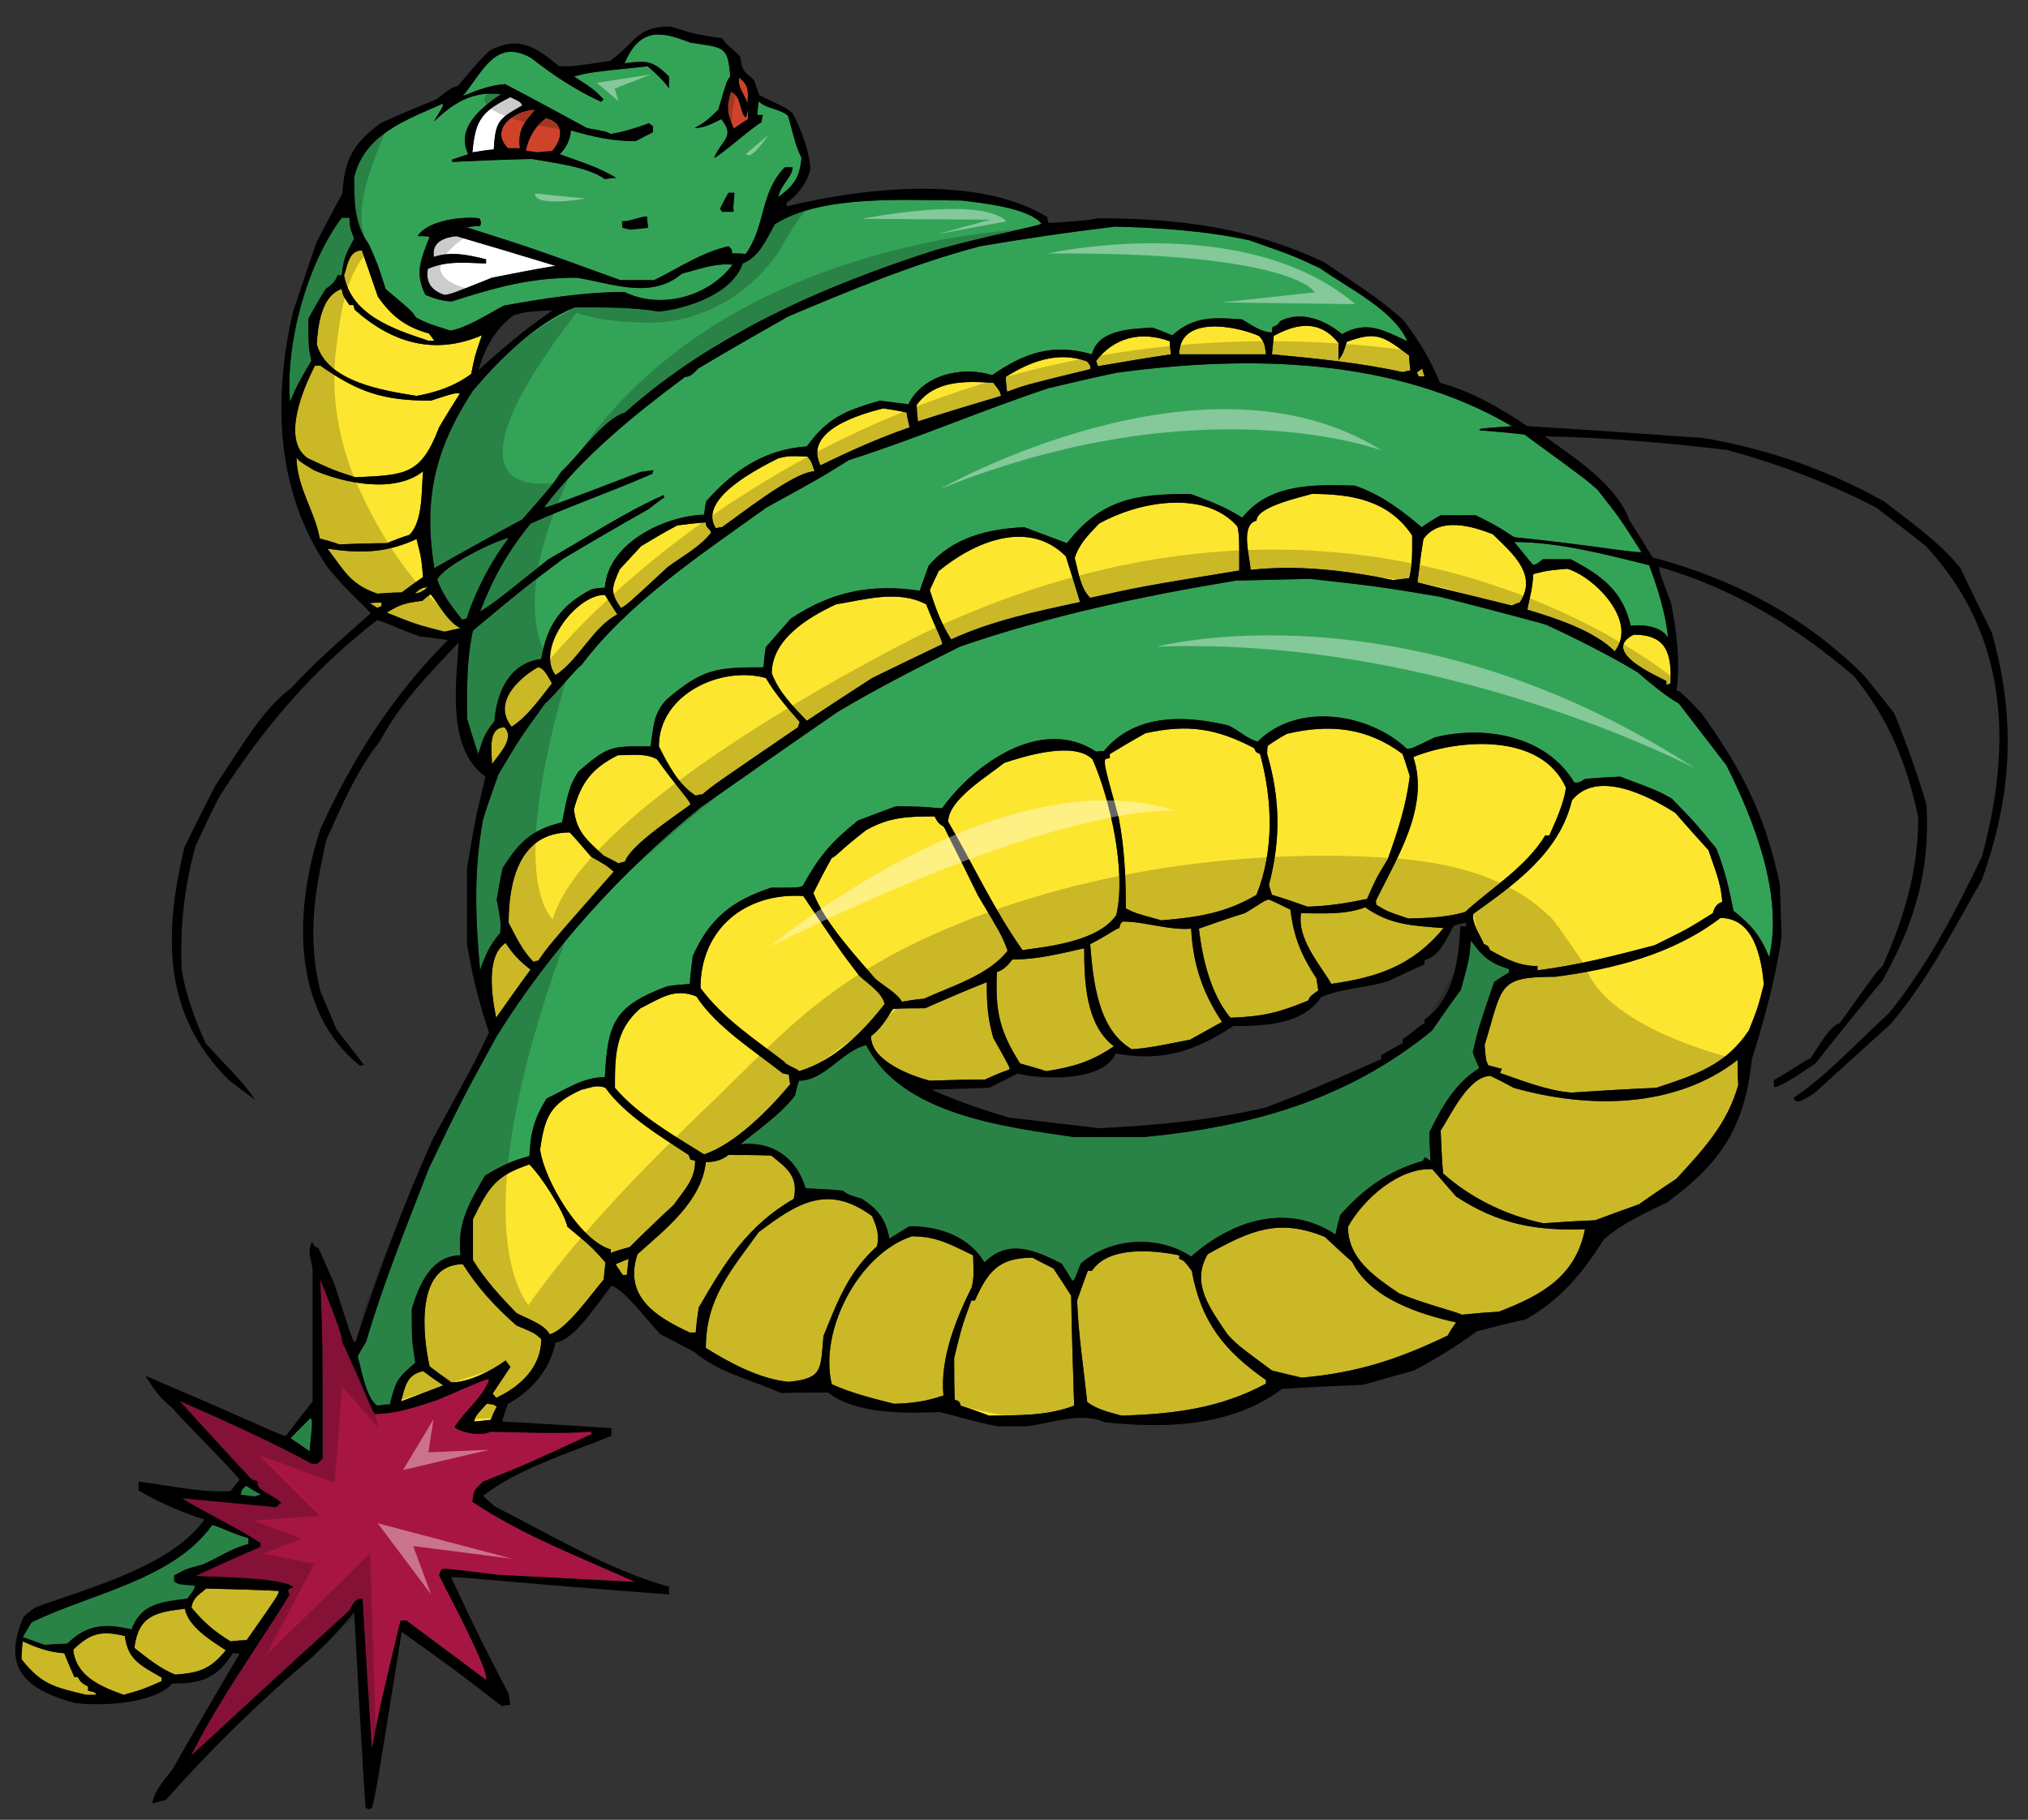
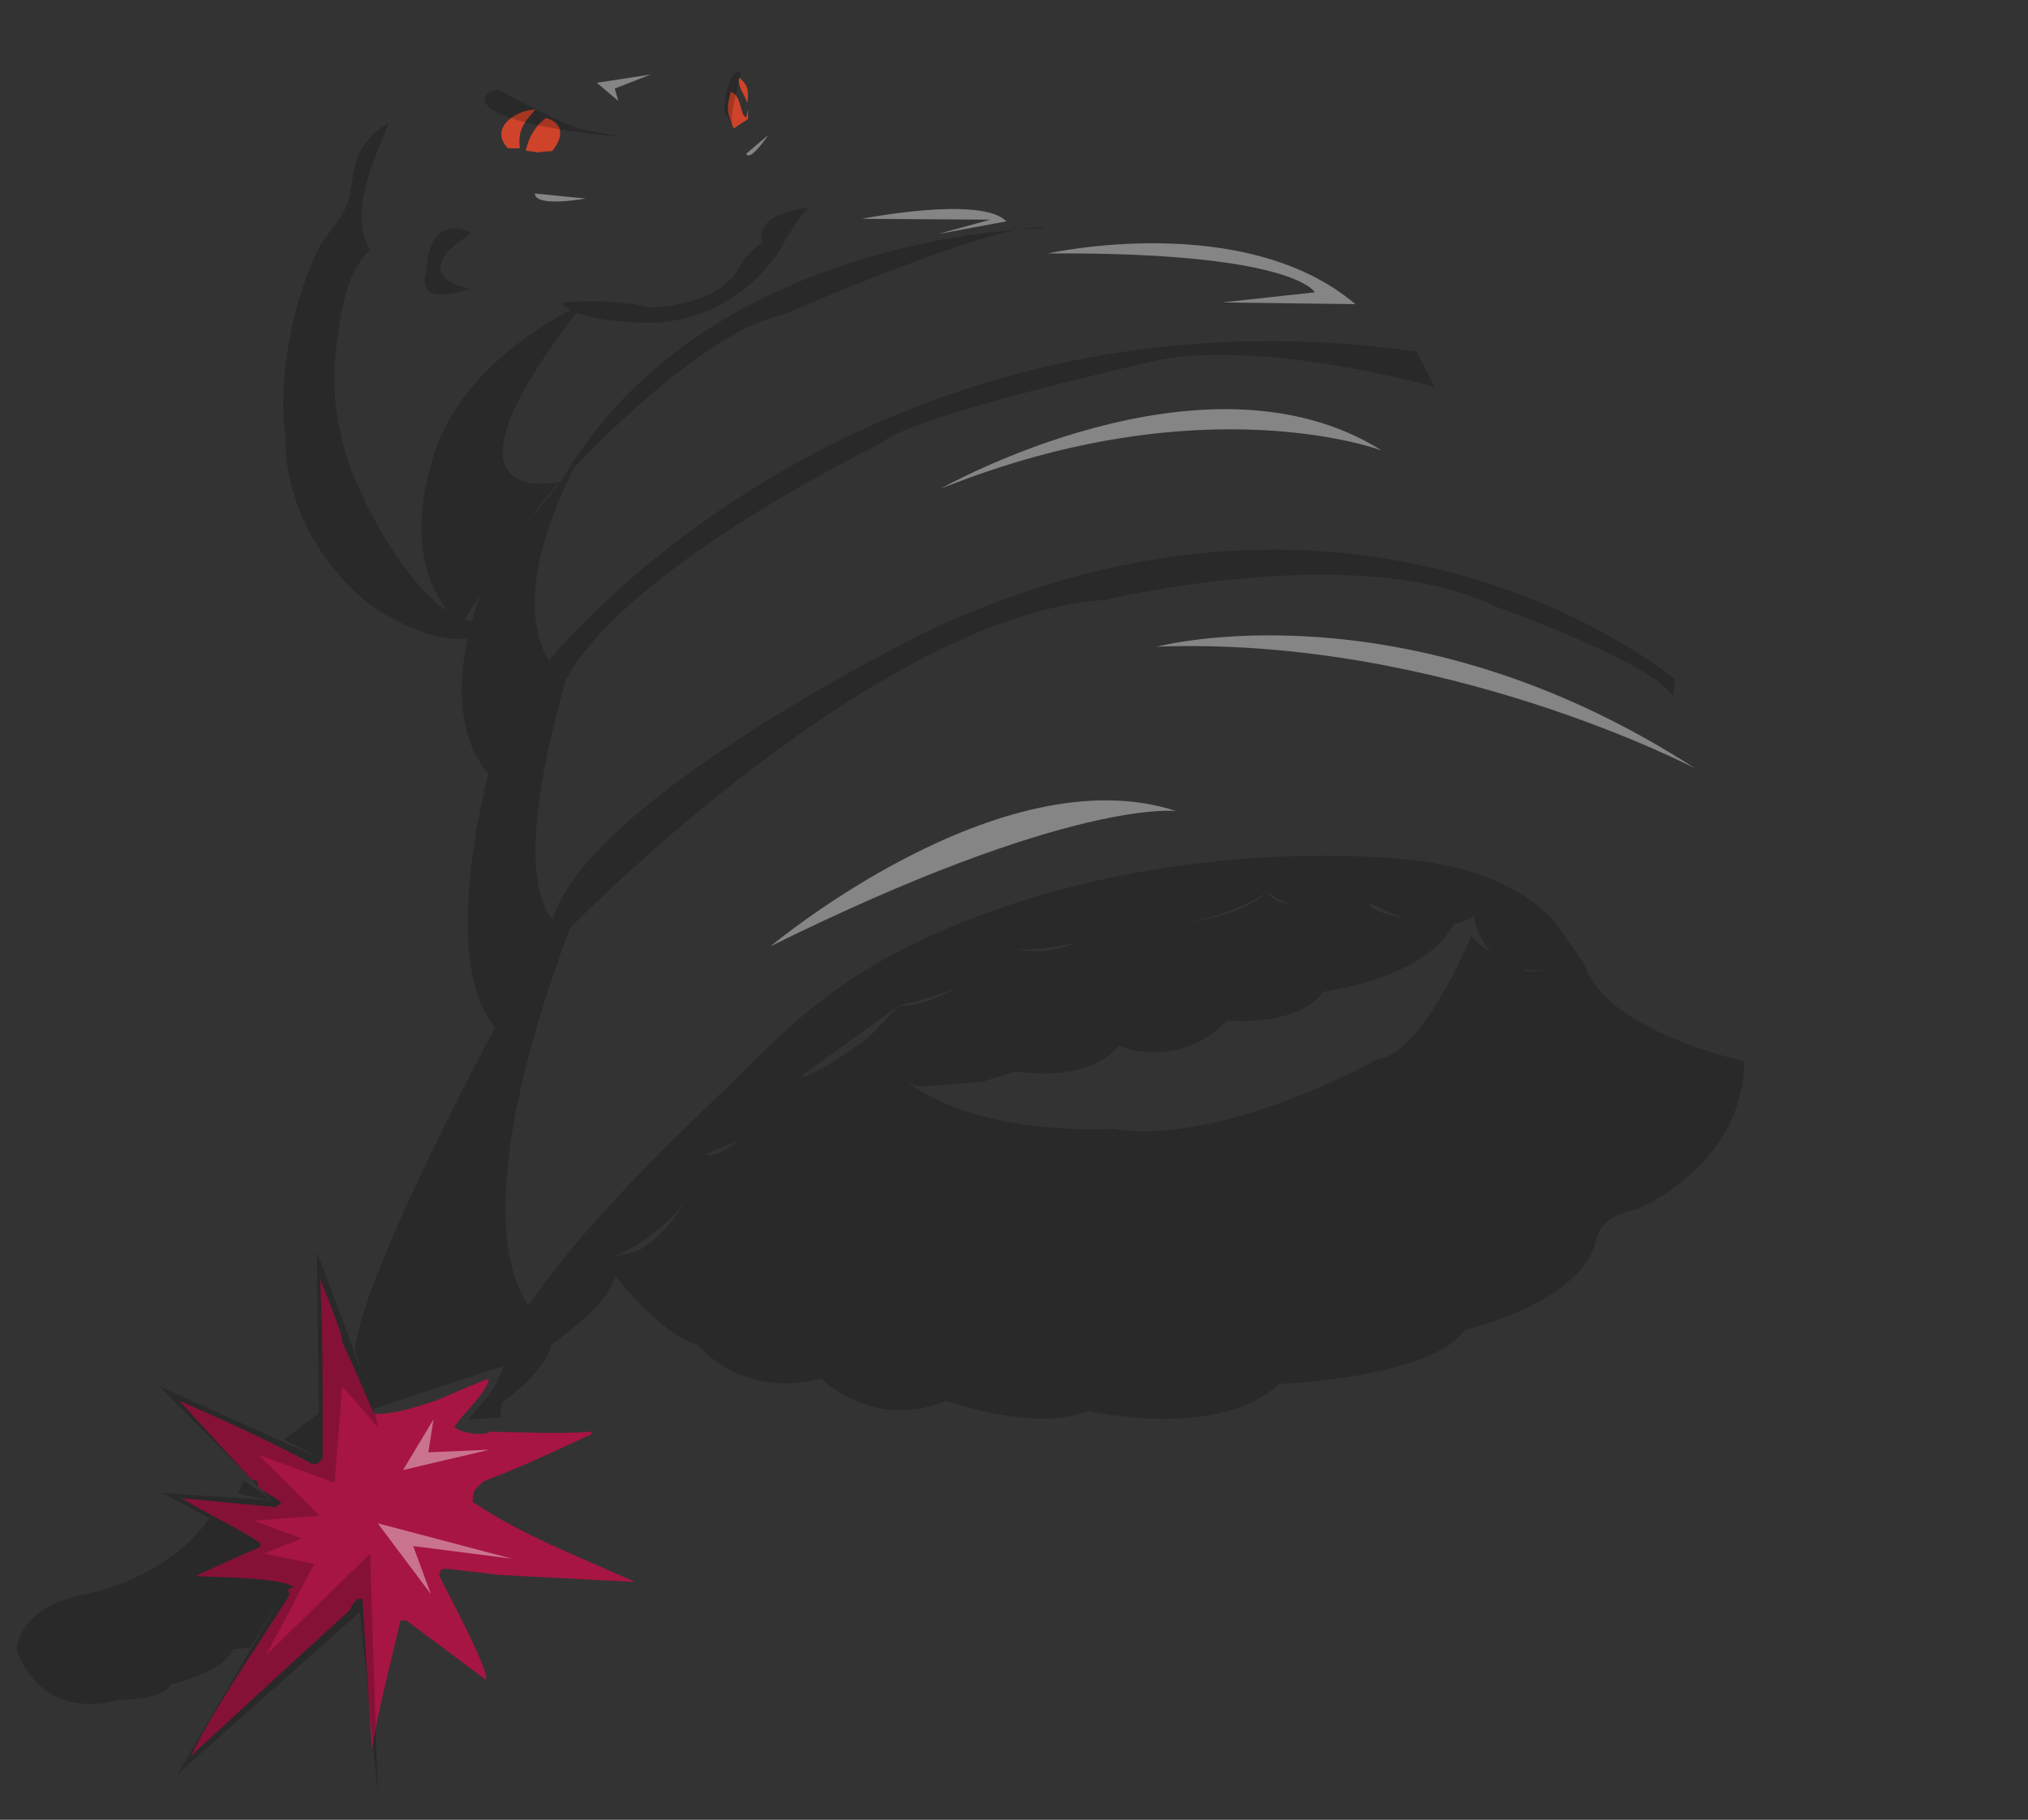
<svg xmlns="http://www.w3.org/2000/svg" version="1.1" id="Layer_1" x="0px" y="0px" width="200px" height="179.5px" viewBox="0 0 200 179.5" style="enable-background:new 0 0 200 179.5;" xml:space="preserve">
  <rect x="0" y="0" width="200" height="179.5" fill="#333333" stroke="none" />
  <path id="color4" style="fill:#A71543;" d="M48.344,141.223c3.281,0.058,6.678,0.231,9.958,0c0,0.058,0,0.115,0.059,0.231  c-6.735,3.105-6.735,3.105-10.72,4.686c-0.939,0.939-0.879,0.703-1.054,1.993c4.978,3.34,10.602,5.448,16.051,7.908  c-4.511-0.232-9.021-0.469-13.533-0.704c-5.215-0.643-5.215-0.643-5.566-0.526c-0.118,0.177-0.177,0.353-0.235,0.587  c0.586,1.23,5.04,9.49,4.628,10.311c-2.635-1.992-5.273-3.925-7.849-5.859h-0.587c-2.051,8.552-2.051,8.552-2.811,12.597  c-0.352-4.922-0.644-9.844-0.938-14.764c-0.82,0-0.938,0.585-1.29,1.173c-5.213,4.745-10.427,9.546-15.641,14.352  c2.753-5.507,6.501-10.663,9.725-15.877c-0.059-0.176-0.118-0.352-0.118-0.527c0.176-0.117,0.352-0.175,0.528-0.235  c-0.996-0.995-7.968-0.995-9.667-1.113c2.109-0.994,4.219-1.933,6.385-2.868c0-0.118,0-0.234,0.059-0.354  c-2.459-1.64-5.272-2.868-7.792-4.45c3.106,0.292,6.211,0.586,9.315,0.879c0.118-0.175,0.293-0.293,0.468-0.411  c-0.292-0.585-2.695-1.288-2.284-2.109c-0.234-0.116-0.468-0.175-0.643-0.232c-2.402-2.577-4.747-5.156-7.089-7.733  c4.393,1.932,8.844,3.925,13.063,6.21h0.527c0.176-0.177,0.351-0.351,0.526-0.529c0-11.247,0-11.247-0.234-17.69  c2.051,5.272,2.051,5.272,2.169,6.21c2.636,5.741,2.93,6.855,3.222,7.09c2.109,0,4.101-0.703,6.094-1.349  c5.037-2.166,5.037-2.166,5.153-1.991c-0.644,1.757-2.46,3.105-3.398,4.627C45.414,141.338,47.581,141.689,48.344,141.223z" />
-   <path id="color3" style="fill:#FDE62F;" d="M9.444,167.174H8.506c-3.22-0.762-4.452-1.054-6.385-3.517  c0-0.584,0.059-1.17,0.117-1.758c1.464,0.646,2.52,1.056,4.102,1.174c0.293,0.76,0.644,1.523,0.995,2.344h0.352  c0.234,0.526,0.47,0.643,0.997,0.935v0.413C9.444,166.938,9.444,166.938,9.444,167.174z M12.315,161.372  c-2.402-0.584-3.457-0.232-5.097,1.349c0.292,2.636,2.694,3.631,4.979,4.453c1.873-0.529,1.873-0.529,3.748-1.349v-0.351  C13.955,164.302,12.606,163.775,12.315,161.372z M18.23,158.68c-2.87,0.35-4.569,0.643-4.979,3.865  c1.172,0.938,2.636,2.11,4.042,2.637c2.345-0.178,3.458-0.526,4.979-2.402C20.867,161.844,18.582,160.496,18.23,158.68z   M27.489,156.922c-2.404-0.118-4.806-0.176-7.149-0.235c-0.76,0.645-1.288,0.879-1.463,1.874c1.229,1.465,2.226,2.345,3.865,3.341  c0.528-0.058,1.055-0.118,1.582-0.118C27.489,157.273,27.489,157.273,27.489,156.922z M48.402,140.049  c0.175-0.468,0.351-0.879,0.587-1.29c-0.295-0.233-0.295-0.233-0.999-0.292c-1.112,1.232-1.112,1.232-1.229,1.758  C47.289,140.164,47.815,140.106,48.402,140.049z M103.88,125.109c-0.704-0.352-1.405-0.702-2.051-1.054  c-3.339,0-4.393,1.348-5.683,4.219h-0.35c-0.94,2.578-0.94,2.578-1.699,5.682c0,1.349,0,2.695,0.058,4.102  c0.47,0.175,0.47,0.175,0.587,0.586c0.937,0.294,1.873,0.643,2.812,0.996c2.812-0.059,5.682,0.06,8.377-0.996  c-0.117-3.634-0.233-7.267-0.293-10.84C105.054,126.868,104.466,125.988,103.88,125.109z M117.53,125.345  c-0.76-0.998-0.76-0.998-1.232-1.17v-0.354c-2.575-0.526-6.97-0.937-8.609,1.523h-0.411c-0.351,0.936-0.703,1.935-1.054,2.93  c0.118,3.339,0.644,6.678,0.996,10.017c0.995,0.761,2.168,0.996,3.396,1.349c5.156-0.177,9.667-0.702,14.236-3.164v-0.354  C120.753,133.253,118.467,130.441,117.53,125.345z M95.854,126.927c0.175-0.995,0.175-0.995,0.118-3.105  c-2.227-1.056-3.573-1.875-6.034-1.875c-5.215,1.699-9.198,9.257-7.91,14.587c1.933,0.88,4.042,1.409,6.151,1.934  c1.816-0.058,3.163-0.234,4.863-0.82C92.691,134.015,94.272,130.091,95.854,126.927z M41.724,135.246  c-1.584,0.35-1.758,1.406-2.168,2.986c1.347-0.526,2.754-1.055,4.16-1.58C43.012,136.182,42.369,135.714,41.724,135.246z   M45.648,124.699c-4.687,0-3.984,6.973-3.281,10.077c0.703,0.528,1.406,1.056,2.168,1.582c1.699,0,3.983-1.172,5.33-2.166  c0.118,0.174,0.294,0.409,0.471,0.642c-0.587,0.88-1.173,1.76-1.759,2.637c0.115,0.118,0.233,0.235,0.351,0.411  c2.402-1.114,4.451-3.048,4.451-5.799c-0.645-0.586-0.645-0.586-2.459-1.348C48.811,128.86,47.172,127.101,45.648,124.699z   M86.48,122.941c0.294-1.171-0.058-1.991-0.469-2.987c-4.394-3.22-7.379-1.288-11.188,1.583c-2.754,3.808-5.214,6.562-5.214,11.423  c2.343,1.465,5.389,3.105,8.201,3.341c3.34-0.353,3.106-1.173,3.399-4.511C82.615,128.332,83.669,125.463,86.48,122.941z   M133.347,124.466c-0.936-0.82-1.814-1.64-2.693-2.462c-4.57-1.873-7.323-0.644-11.542,1.702c-1.756,2.927,0.353,5.506,1.934,7.907  c0.996,1.054,0.996,1.054,4.393,3.572c0.94,0.235,1.935,0.47,2.93,0.704c5.449-0.469,9.55-1.814,14.413-4.16  c0.232-0.469,0.527-0.877,0.821-1.288C139.967,129.621,135.163,128.099,133.347,124.466z M55.959,121.008  c-0.352-1.522-2.52-4.919-3.751-6.148c-3.338,1.111-3.982,2.225-5.564,5.388v4.042c1.172,1.934,2.694,3.575,4.276,5.215  c0.937,0.526,2.813,1.114,3.281,2.109c1.639-0.41,4.16-4.042,5.331-5.391c0.059-0.585,0.116-1.171,0.175-1.697  C58.362,123.002,58.362,123.002,55.959,121.008z M78.279,118.255c0.47-2.166-0.586-2.986-2.226-4.275  c-1.405-0.059-2.813-0.059-4.219-0.059c-0.645,0.528-1.406,0.704-2.225,0.704c-0.411,3.866-3.984,6.62-6.737,9.081  c-1.407,4.216,1.875,6.207,5.154,7.73h0.585c0.059-0.819,0.177-1.639,0.295-2.461C71.483,124.525,73.708,120.892,78.279,118.255z   M143.602,118.021c-0.821-0.937-1.584-1.815-2.344-2.694c-3.283-0.177-6.798,2.928-8.321,5.682c0,3.165,2.637,4.923,5.038,6.561  c2.346,0.997,5.449,1.758,6.211,2.109c1.172-0.116,2.402-0.235,3.632-0.293c4.22-1.639,7.558-3.455,8.494-8.142  C151.509,121.419,147.817,120.775,143.602,118.021z M61.408,125.756h0.409c0.059-0.528,0.118-1.057,0.177-1.581  c-0.468,0.172-0.88,0.351-1.29,0.524C60.939,125.052,61.172,125.402,61.408,125.756z M68.555,114.507  c-0.176-0.058-0.352-0.117-0.469-0.117c-0.059-0.177-0.117-0.352-0.176-0.47c-2.752-1.815-6.269-3.924-8.201-6.618  c-0.879-0.352-1.465,0-2.344,0.176c-3.105,1.405-3.631,2.637-4.1,5.916c0.409,3.047,3.983,9.021,6.971,9.844v0.35  c0.585-0.234,1.23-0.41,1.875-0.585c1.406-1.406,2.871-2.813,4.335-4.16C67.501,117.319,68.555,116.381,68.555,114.507z   M149.283,107.301c-0.762-0.41-1.523-0.818-2.285-1.172c-2.168,0-3.927,3.867-4.921,5.391c0.059,1.405,0.116,2.812,0.234,4.218  c2.754,2.46,6.268,4.16,9.899,4.922c1.699-0.118,3.398-0.236,5.096-0.294c1.407-0.527,2.872-1.055,4.337-1.581  c1.229-0.88,2.461-1.699,3.691-2.52c2.694-2.93,5.036-5.449,6.094-9.256c-0.06-0.821-0.06-1.642-0.06-2.461  C165.101,109.409,156.547,109.351,149.283,107.301z M63.165,99.451c-2.519,2.167-2.519,4.686-2.519,7.85  c2.226,2.636,5.856,4.744,8.788,6.563c3.047-0.997,6.444-4.454,8.494-6.914c-0.059-0.352-0.118-0.644-0.118-0.937  c-0.233-0.061-0.409-0.118-0.586-0.118c-2.812-2.225-6.561-4.569-8.554-7.615C66.446,97.401,65.099,98.514,63.165,99.451z   M169.67,90.545c-4.688,3.575-10.485,5.039-16.288,5.801c-5.8,0-5.154,0.877-6.971,6.736c0.117,1.466,0.117,1.466,0.353,1.992  c0.411,0.118,0.878,0.235,1.348,0.351c-0.059,0.118-0.117,0.235-0.177,0.413c2.226,0.76,4.688,1.755,7.031,1.933  c2.753-0.178,5.564-0.352,8.375-0.47c3.866-1.288,6.855-2.227,9.141-5.683c0.88-2.227,0.88-2.227,1.465-4.51  C173.711,94.411,172.95,90.545,169.67,90.545z M97.318,96.875c-2.048,0.817-4.1,1.696-6.09,2.576c-1.056,0-2.109,0-3.164,0.058  c-0.645,1.055-1.231,1.993-2.168,2.696c0,2.461,3.984,3.924,5.8,4.393c1.815-0.059,3.633-0.116,5.45-0.116  c0.759-0.352,1.58-0.703,2.4-0.996c0.059-0.176,0.059-0.176-1.582-3.105C97.377,100.329,97.318,98.982,97.318,96.875z   M69.082,97.459c2.284,3.047,5.272,4.979,8.26,7.265c0.176,0.351,1.229,0.644,1.465,0.937c3.515-1.054,6.269-3.865,8.435-6.62  c-0.233-1.112-1.639-1.992-2.518-2.812c-1.874-2.461-1.874-2.461-5.508-7.85C73.534,88.026,69.082,91.601,69.082,97.459z   M99.837,94.646c-0.409,0.528-0.877,1.056-1.522,1.23c-0.175,3.807,0.234,5.801,2.285,9.021c0.821,0.236,1.698,0.469,2.576,0.762  c2.638-0.408,4.453-0.937,6.679-2.46c-2.811-2.108-2.93-6.502-2.93-9.667C104.584,94.061,102.298,94.646,99.837,94.646z   M110.734,90.898c-0.234,0.176-0.234,0.176-0.351,0.643c-0.469,0.117-1.114,0.706-2.872,1.582c0.293,3.515,0.703,8.378,4.101,10.37  c1.934-0.118,3.81-0.584,5.743-0.938c1.054-0.587,2.108-1.173,3.161-1.758c-1.933-2.87-2.869-5.74-3.045-9.197  C115.185,91.776,112.961,90.898,110.734,90.898z M48.929,100.388c1.113-1.581,2.226-3.162,3.397-4.746  c-1.055-0.819-1.758-1.521-2.461-2.636C47.874,94.296,48.519,98.339,48.929,100.388z M125.145,88.731  c-0.411,0-1.054,0.587-2.4,1.347c-1.523,0.468-3.047,0.997-4.512,1.523c0.351,2.989,1.172,6.444,3.104,8.787  c3.163-0.117,4.687-0.468,7.675-1.698c0.177-0.411,0.177-0.411,0.996-0.997c-0.06-0.409-0.118-0.819-0.177-1.171  c-1.522-2.343-2.226-4.042-2.576-6.796C126.552,89.375,125.849,89.023,125.145,88.731z M92.164,80.528  c-2.636,0-4.453,0.06-6.737,1.349c-2.52,1.932-2.988,2.635-3.397,2.753c-0.645,1.112-1.231,2.284-1.816,3.455  c1.172,2.989,3.983,5.976,6.092,8.437c0.704,0.645,2.227,1.463,2.636,2.285c0.704-0.117,1.407-0.235,2.168-0.293  c2.695-1.23,6.444-2.345,8.26-4.745c-0.585-1.523-0.585-1.523-2.929-5.449c-1.113-2.285-2.227-4.511-3.339-6.737  C92.516,81.173,92.516,81.173,92.164,80.528z M128.31,90.077c-0.409,2.521,1.816,4.979,2.988,6.971  c4.568-0.645,8.027-1.815,11.071-5.506c-3.044-0.234-5.272-0.293-7.733-2.05C132.646,90.254,130.476,90.077,128.31,90.077z   M163.167,93.241c3.221-1.583,3.221-1.583,5.741-3.162c0.175-0.529,0.351-0.938,0.937-1.116c-0.116-1.932-0.762-3.279-1.347-5.095  c-1.112-1.229-2.226-2.461-3.282-3.69c-2.577-1.642-7.732-4.337-10.192-1.23c-1.229,5.155-5.624,8.259-9.724,11.189  c-0.235,0.762,0.761,2.285,1.054,2.986c0.41,0.177,0.41,0.177,0.585,0.587c1.583,0.88,2.871,1.581,4.688,1.581v0.411  C155.552,95.233,159.359,94.235,163.167,93.241z M50.161,91.015c0.702,1.347,1.347,2.754,2.459,3.867  c0.117-0.06,0.293-0.118,0.468-0.118c0.997-1.464,0.997-1.464,7.442-8.787c-0.763-0.644-0.763-0.644-2.229-1.465  c-0.702-0.82-1.404-1.64-2.108-2.402C51.214,82.109,50.161,86.973,50.161,91.015z M99.018,75.256  c-1.464,1.23-5.508,3.573-5.508,5.798c2.462,4.221,4.511,8.671,7.324,12.655c2.812-0.353,7.556-0.937,9.256-3.456  c0.996-4.277-0.585-11.365-2.343-15.349C105.931,73.088,101.127,74.552,99.018,75.256z M123.682,73.792  c-3.69-1.933-6.502-2.402-10.721-1.465c-1.172,0.644-2.343,1.347-3.515,2.05v0.41c-0.177,0-0.352,0.059-0.469,0.118  c-0.059,0.645-0.059,0.645,1.346,5.742c0.586,3.048,0.704,5.857,0.704,8.962c0.938,0.468,0.938,0.468,3.516,1.172  c3.515-0.293,6.326-0.704,9.374-2.519c1.756-4.393,1.581-9.373,0.349-13.885C123.857,74.201,123.857,74.201,123.682,73.792z   M135.75,89.257c1.054,0.644,1.054,0.644,3.163,1.349c1.933-0.061,3.749-0.118,5.566-0.646c2.635-2.402,6.034-4.452,7.907-7.557  h0.411c0.645-1.465,1.405-3.105,1.64-4.687c-2.4-5.448-10.545-4.862-15.057-3.047c1.642,4.92-1.64,9.959-3.69,14.177  C135.69,88.965,135.69,89.081,135.75,89.257z M126.904,72.384c-0.646,0.352-1.29,0.763-1.876,1.173  c-0.06,0.233-0.06,0.528-0.06,0.819c1.29,4.392,1.349,8.435,0.177,12.889c0.06,0.292,0.178,0.643,0.294,0.996  c1.171,0.351,2.343,0.762,3.515,1.17c2.051-0.057,3.864-0.349,5.858-0.762c0.938-2.107,0.938-2.107,2.05-3.924  c0.996-2.812,1.816-5.272,2.169-8.202c-0.234-0.76-0.471-1.463-0.704-2.167C134.813,71.74,131.063,71.39,126.904,72.384z   M60.938,74.495c-2.459,1.23-3.63,2.636-4.335,5.33c0.234,2.226,1.29,3.047,2.929,4.571c0.468,0.234,0.938,0.469,1.465,0.762  c0.176-0.061,0.411-0.118,0.645-0.175c0.526-1.643,5.155-4.631,6.444-5.625c0-0.353-1.289-1.642-3.281-4.452  C63.692,74.26,62.227,74.495,60.938,74.495z M64.981,73.615c0.878,1.759,1.934,3.809,3.632,4.863  c0.175-0.059,0.409-0.117,0.645-0.117c1.112-0.937,1.112-0.937,9.431-6.621c0.059-0.175,0.117-0.351,0.176-0.529  c-1.23-1.403-2.402-2.751-3.338-4.332C71.132,65.648,64.981,68.46,64.981,73.615z M48.518,75.373  c0.704-0.996,2.287-2.577,1.23-3.631C48.05,71.742,48.518,74.201,48.518,75.373z M54.436,67.405  c-0.293-0.468-0.763-1.581-1.407-1.581c-1.992,1.17-4.451,3.515-2.577,5.859C51.977,70.746,53.324,68.811,54.436,67.405z   M82.439,59.614c-2.636,1.23-6.327,3.396-6.327,6.796c0.703,1.873,2.108,3.28,3.456,4.686c2.108-1.406,4.275-2.813,6.444-4.217  c2.285-1.114,4.569-2.227,6.914-3.339c0-0.411-0.704-1.641-1.583-3.925C88.59,58.149,85.309,59.144,82.439,59.614z M161.117,62.603  c-3.281,1.64,2.108,3.983,3.22,4.57v0.41c0.12-0.06,0.235-0.118,0.411-0.177C164.866,64.418,164.337,62.603,161.117,62.603z   M60.88,60.609c-0.411-0.644-0.82-1.288-1.23-1.932c-2.929,0-6.854,5.391-4.862,7.909C57.013,65.18,58.537,61.78,60.88,60.609z   M154.554,56.1c-1.934,0.174-1.934,0.174-3.339,0.527c-0.116,1.757-0.351,2.165-0.585,3.513c2.752,0.821,6.561,2.051,8.612,4.103  C161.585,61.254,157.19,56.86,154.554,56.1z M92.574,56.334c-0.293,0.585-0.586,1.228-0.879,1.873  c0.586,1.817,1.113,3.282,2.109,4.863c4.101-1.875,8.377-2.754,12.712-3.688c-0.47-1.524-0.937-3.047-1.407-4.512  C101.36,51.119,95.973,53.523,92.574,56.334z M42.484,58.617c-0.292,0.177-0.584,0.411-0.82,0.646  c-1.524,0.177-2.283,0.352-3.513,1.171c2.927,1.171,2.927,1.171,5.682,1.875c0.526-0.115,1.055-0.233,1.583-0.351  C44.184,61.371,43.306,59.671,42.484,58.617z M37.212,59.965c0.118-0.059,0.234-0.118,0.41-0.175v-0.351  c-0.41,0-0.819,0-1.173,0.057C36.685,59.614,36.92,59.79,37.212,59.965z M65.859,55.923c1.348-0.995,3.281-2.05,4.277-3.398  c-0.175-0.469-0.528-0.41-0.528-0.995c-0.936,0.058-1.873,0.175-2.811,0.293c-1.23,0.644-2.402,1.347-3.574,2.05  c-0.704,0.761-1.406,1.524-2.109,2.286c-0.761,1.756-0.995,2.225,0.118,3.806C61.817,59.674,61.817,59.674,65.859,55.923z   M149.869,59.439c1.875-2.813-0.88-4.982-2.638-6.737c-2.051-0.821-5.271-1.758-6.854,0.467c-0.233,1.409-0.409,2.815-0.588,4.276  c3.107,0.763,6.213,1.524,9.316,2.287C149.342,59.614,149.575,59.496,149.869,59.439z M122.216,56.273c0-3.396,0-3.396-0.175-4.333  c-3.28-3.749-9.899-2.402-13.65-0.293c-1.054,1.113-1.933,1.933-2.403,3.397c0.354,1.29,0.529,2.929,1.524,3.927  C112.55,57.857,112.55,57.857,122.216,56.273z M39.614,58.441c0.703-0.526,1.406-1.052,2.11-1.522  c-0.177-1.933-0.177-1.933-0.644-3.75c-2.87,1.348-5.506,1.466-8.789,0.938c1.7,2.225,2.227,3.515,4.922,4.452  C37.975,58.502,38.795,58.441,39.614,58.441z M42.192,57.915c-0.644,0.117-0.762,0.117-1.289,0.644  C41.488,58.441,41.488,58.441,42.192,57.915z M137.39,57.212c0.527-0.059,1.054-0.118,1.583-0.177  c0.351-1.406,0.293-2.754,0.293-4.217c-2.344-3.514-6.035-4.1-9.902-4.1c-0.877,0.292-5.446,1.228-5.446,2.636  c-1.642,0.408-0.646,3.574-0.587,4.862C127.958,55.689,132.82,56.273,137.39,57.212z M38.151,53.58  c0.702-0.293,1.463-0.586,2.225-0.819c1.347-1.349,1.172-4.337,1.347-6.27c-2.811,2.228-7.791,1.173-10.779-0.118  c-1.523-0.937-1.523-0.937-1.701-1.288c0,2.929,1.817,5.333,2.287,8.026c0.645,0.175,1.288,0.351,1.933,0.586  C34.986,53.639,36.566,53.58,38.151,53.58z M76.756,45.202c-1.7,0.878-8.084,3.985-6.151,6.913c0.177-0.059,0.351-0.116,0.586-0.116  c1.347-0.878,7.088-5.506,9.139-5.506c-0.293-0.94-0.293-0.94-0.704-1.466C77.752,44.97,77.752,44.97,76.756,45.202z M30.358,45.202  c2.519,1.172,2.519,1.172,4.686,1.875c4.923-0.236,6.444-0.175,8.26-4.922c0.645-1.113,1.347-2.225,2.05-3.339  c-0.527-0.058-0.527-0.058-2.87,0.703c-4.687,0-7.146-0.819-10.897-3.455H31.06C30.006,38.113,27.663,43.386,30.358,45.202z   M87.125,40.282c-2.403,0.586-7.909,2.225-6.209,5.622c2.87-1.406,5.74-2.694,8.788-3.749c-0.118-0.526-0.236-0.996-0.294-1.463  C88.648,40.517,87.887,40.399,87.125,40.282z M90.406,39.93c0,0.527,0.059,1.055,0.118,1.64c2.694-0.878,5.448-1.698,8.201-2.519  c-0.117-0.47-0.117-0.47-0.762-1.289C95.211,37.585,92.222,37.468,90.406,39.93z M31.236,33.954  c1.053,3.749,6.621,4.571,9.843,5.097c1.993-0.351,3.808-0.995,5.39-2.166c0.35-1.758,0.35-1.758,1.054-3.809  c-4.687,1.994-8.846,0.763-12.537-2.519c-0.059-0.177-0.118-0.352-0.118-0.467h-0.41c-0.643-0.938-0.643-0.938-0.761-1.584  C31.704,29.151,31.354,32.079,31.236,33.954z M99.193,37.176c0,0.469,0.059,0.938,0.118,1.465c1.932-0.703,1.932-0.703,8.201-2.227  c0.059-0.292,0.059-0.292-0.292-0.759C104.35,34.599,101.595,35.655,99.193,37.176z M140.494,37.119  c-0.116-0.294-0.175-0.528-0.233-0.763c-0.176,0.118-0.352,0.235-0.528,0.411c0.058,0.117,0.117,0.234,0.177,0.353H140.494z   M132.818,33.72c-0.349,1.113-0.349,1.113-0.817,1.817v-1.699c-1.816-2.286-4.043-1.994-6.387-0.705  c-0.059,0.586-0.116,1.173-0.175,1.817c4.276,0.408,8.67,0.819,12.888,1.757c0.233-0.058,0.468-0.118,0.764-0.175  c-0.059-0.528-0.118-0.995-0.118-1.463C136.452,33.193,135.809,32.608,132.818,33.72z M108.099,35.595  c0.057,0.175,0.116,0.351,0.175,0.527c2.402-0.41,4.806-0.821,7.207-1.171c-0.059-0.468-0.118-0.879-0.118-1.289  C112.492,32.608,109.854,33.311,108.099,35.595z M116.298,34.951h8.556c-0.119-0.822-0.119-1.231-0.704-1.817  C121.748,32.079,116.298,31.143,116.298,34.951z M42.25,33.603h0.586c-0.177-0.234-0.351-0.469-0.527-0.704  c-2.285-0.644-3.633-1.639-5.038-3.631c-0.527-1.521-1.054-3.047-1.583-4.568c-1.288,0-1.406,1.463-1.756,2.459  C34.635,31.084,38.853,32.49,42.25,33.603z" />
-   <path id="color2" style="fill:#33A457;" d="M147.35,96.872c-1.523,4.453-1.523,4.453-2.11,6.912c0.176,0.529,0.41,1.058,0.645,1.583  c-2.402,1.465-3.748,3.926-4.92,6.328c0,0.937,0.059,1.874,0.117,2.812c-0.175-0.117-0.353-0.234-0.527-0.352  c-0.118,0.117-0.178,0.234-0.234,0.352c-3.34,0.937-5.859,2.754-8.143,5.333c-0.176,0.644-0.353,1.287-0.47,1.931  c-4.744-3.163-10.192-1.405-14.235,2.168c-3.281-2.168-7.968-1.874-10.896,0.702c-0.586,1.582-0.586,1.582-0.82,1.7  c-0.352-0.585-0.703-1.172-1.054-1.7c-2.578-1.288-5.213-2.519-7.616-0.115c-1.523-2.579-4.454-3.575-7.381-3.575  c-0.704,0.411-1.348,0.82-1.993,1.23c-0.35-1.934-1.113-2.87-2.693-3.926c-1.349-0.408-1.349-0.408-1.935-0.817  c-1.23-0.118-2.461-0.177-3.633-0.236c-0.878-2.988-3.279-4.688-6.444-4.333c1.583-1.291,4.162-3.108,5.391-4.806  c0.118-0.527,0.236-0.994,0.411-1.465c2.518,0,4.217-2.927,6.619-3.515c3.458,6.913,13.826,8.082,20.505,9.08h6.795  c10.543-0.998,20.094-3.634,28.472-10.485c0.938-1.349,1.873-2.695,2.871-4.042c0.819-2.99,0.819-2.99,0.996-4.863  c1.171,1.642,1.873,2.226,3.748,2.811v0.353C148.287,96.229,147.818,96.521,147.35,96.872z M6.632,162.134  c1.875-1.874,3.691-2.05,6.328-1.406c0.995-2.575,2.87-2.693,5.506-3.045c0.644-0.821,0.644-0.821,0.761-1.288  c-1.64-0.117-1.64-0.117-2.048-0.41v-0.586c1.171-0.645,1.171-0.645,2.752-1.055c1.523-0.645,2.929-1.641,4.569-2.051v-0.586  c-1.229-0.292-2.811-1.112-3.572-1.288c-3.867,5.448-12.128,6.796-17.81,9.607c-0.294,0.471-0.586,0.938-0.879,1.465  c0.703,0.235,1.405,0.469,2.168,0.762C5.109,162.194,5.871,162.134,6.632,162.134z M25.73,147.431  c-0.234,0.058-0.469,0.116-0.645,0.177c-0.468-0.061-0.938-0.119-1.347-0.177c0.117-0.528,0.117-0.528,0.527-0.878  C24.734,146.843,25.203,147.139,25.73,147.431z M30.533,143.154c-0.644-0.469-1.288-0.88-1.873-1.288  c0.644-0.704,1.288-1.348,1.991-1.994C30.827,140.227,30.827,140.227,30.533,143.154z M161.468,66.294  c1.231,1.053,2.753,2.341,4.101,3.104c1.523,1.992,3.105,4.041,4.688,6.093c2.693,5.388,5.622,12.71,4.216,18.923  c-0.879-2.167-1.756-3.165-3.515-4.571c-0.409-2.05-0.879-4.159-1.699-6.151c-2.108-2.576-2.108-2.576-4.393-4.921  c-1.347-0.762-1.347-0.762-5.096-2.166c-1.173,0.058-2.345,0.117-3.459,0.233c-0.584,0.354-0.584,0.354-1.054,0.354  c-2.754-4.63-8.846-5.684-13.768-4.455c-2.285,1.112-2.285,1.112-2.752,1.112c-3.749-3.514-10.78-4.627-14.705-0.703  c-0.996-0.233-1.876-1.112-2.87-1.581c-4.337-1.055-9.258-1.173-12.303,2.52c-0.294,0-0.528,0-0.761,0.059  c-5.391-3.573-12.069,1.229-15.174,5.563c-0.526,0.061-1.114-0.176-4.57-0.176c-1.29,0.472-2.519,0.939-3.749,1.406  c-2.695,2.17-3.809,3.517-5.448,6.445c-0.411,0.176-0.411,0.176-3.106,0.176c-3.867,1.288-6.033,2.988-7.733,6.738  c-0.117,0.879-0.234,1.815-0.293,2.752c-0.762,0.061-1.524,0.118-2.226,0.235c-5.331,1.992-5.86,3.691-6.151,8.962  c-2.168,0-3.867,1.232-5.742,2.109c-1.229,1.994-1.581,3.281-1.699,5.684c-1.698,0.411-2.929,1.055-4.394,1.933  c-1.523,2.695-2.754,4.628-2.402,7.852c-2.869,0-4.101,2.929-4.803,5.272c0,3.046,0,3.046,0.35,5.329  c-1.816,1.523-1.933,1.819-2.519,4.102c-0.41,0-0.82,0.061-1.23,0.118c-1.113-0.702-1.582-3.634-1.933-4.864  c0.235-0.469,0.525-0.936,0.82-1.403c1.698-5.801,4.042-11.542,6.209-17.165c3.281-6.796,3.281-6.796,6.679-13.006  c5.331-8.554,12.302-16.229,20.093-22.556c4.511-3.163,9.023-6.325,13.535-9.431c3.924-2.345,7.968-4.396,12.068-6.444  c8.847-3.047,17.984-4.982,27.184-6.503c2.4-0.059,4.859-0.118,7.322-0.176c6.794,0.76,6.794,0.76,12.771,1.757  c3.515,0.879,7.029,1.815,10.544,2.754C155.55,63.07,158.538,64.535,161.468,66.294z M150.337,42.859  c6.092,4.452,6.092,4.452,7.207,5.448c2.168,2.753,2.168,2.753,4.334,6.149c-0.526,0.121-5.039-0.701-12.479-1.463  c-0.586-0.233-0.939-0.762-3.865-2.167h-3.459c-0.644,0.352-1.289,0.762-1.874,1.173c-1.992-1.699-4.1-3.281-6.619-4.103  c-3.983-0.115-8.377-0.232-11.072,3.164c-1.641-1.054-3.222-1.64-5.098-2.342c-5.331,0-8.787,0.466-12.187,4.861  c-1.403-0.526-2.81-1.055-4.216-1.581c-3.574,0.175-7.029,0.995-9.432,3.806c-0.292,0.82-0.585,1.64-0.878,2.46  c-4.746-0.703-8.67,0.061-12.713,2.754c-0.82,0.937-1.64,1.875-2.46,2.812c-0.118,0.646-0.176,1.291-0.235,1.992  c-4.687,0-5.975,0.118-9.607,3.223c-1.288,1.466-1.23,2.636-1.524,4.568c-3.866,0-4.1-0.117-7.088,2.461  c-1.113,1.582-1.23,3.162-1.64,5.039c-2.988,0.702-4.277,1.99-5.858,4.51c-0.234,0.998-0.411,2.052-0.586,3.107  c0.411,2.226,0.411,2.226,0.352,3.28c-1.055,1.23-1.466,2.166-1.993,3.691c-0.468-5.215-0.645-9.726,0.293-14.88  c0.469-1.524,0.996-2.987,1.523-4.453c2.051-3.456,2.051-3.456,4.628-7.031c0.411-0.174,3.105-3.515,3.517-3.69  c4.687-6.269,12.009-11.071,18.276-15.583c5.333-2.93,5.333-2.93,8.144-4.688c6.501-2.05,13.122-4.919,19.684-7.088  c2.226-0.527,4.453-1.055,6.737-1.524c13.005-1.758,27.357-1.523,38.956,5.273c-3.281,0.235-3.281,0.235-3.163,0.41  C147.407,42.566,148.872,42.684,150.337,42.859z M48.753,71.157c-0.937,1.112-1.172,1.814-1.581,3.22  c-0.41-1.171-0.762-2.343-1.112-3.516c0-2.928-0.059-5.798,0.585-8.667c4.919-4.102,4.919-4.102,8.904-7.089  c2.754-1.64,5.566-3.282,8.378-4.864c0.527-0.408,1.054-0.819,1.581-1.17c-0.059-0.118-0.059-0.175-0.059-0.236  c-3.983,1.758-7.616,4.22-11.365,6.327c-5.331,4.278-5.331,4.278-6.736,5.157c1.29-3.339,2.695-5.859,4.979-8.67  c3.633-1.642,8.027-3.165,12.01-4.923c0-0.116,0.059-0.231,0.118-0.349c-0.47,0.058-0.879,0.118-1.289,0.174  c-9.197,3.515-9.197,3.515-9.492,3.457c3.926-5.097,8.788-9.021,13.887-12.831c0.585,0,0.936-0.467,1.288-0.82  c2.929-1.755,5.917-3.457,8.905-5.155c6.151-2.577,12.419-5.213,18.922-6.913c4.394-0.76,8.848-1.406,13.298-1.934  c4.452,0.117,8.904,0.41,13.239,1.347c4.336,1.524,4.336,1.524,6.972,2.754c2.695,1.934,7.264,4.1,8.611,7.206  c-2.283-1.054-3.982-2.109-6.443-0.703c-1.698-1.406-3.984-2.343-6.093-1.291c-0.292,0.411-0.292,0.411-0.761,0.586  c-0.061,0.177-0.061,0.354-0.061,0.529c-1.112,0-2.107-0.819-2.985-1.288c-2.813-0.176-4.63-0.354-6.855,1.581  c-0.645-0.293-1.289-0.527-1.935-0.763c-2.05,0.118-5.388,0.177-5.974,2.638c-3.866-1.114-6.62-0.176-9.842,2.05  c-3.046-0.937-6.854,0-8.261,2.872c-0.936-0.118-1.874-0.236-2.811-0.354c-3.457,0.998-5.157,1.699-7.206,4.512  c-4.16,0.293-7.207,2.344-9.901,5.389c-0.118,0.411-0.176,0.88-0.234,1.347c-3.926,0.118-9.491,2.813-9.784,7.206  c-0.409,0-0.82,0.06-1.23,0.118c-3.045,1.523-4.512,3.573-5.038,6.912C50.161,65.414,48.988,68.342,48.753,71.157z M149.342,53.462  c4.395,0,9.021,1.231,13.298,2.286c0.878,2.4,1.583,4.628,1.875,7.147c-0.763-1.172-2.46-1.29-3.69-1.172  c-0.82-3.457-2.813-4.923-5.918-6.562h-2.753c-0.645,0.526-0.645,0.526-0.997,0.526C150.514,54.927,149.925,54.167,149.342,53.462z   M50.159,53.054c-1.815,2.459-3.163,5.037-4.16,7.966c-0.174,0-0.293,0.058-0.409,0.118c-0.937-1.173-1.993-2.521-2.461-3.985  C43.774,55.805,48.636,53.405,50.159,53.054z M76.405,22.121c4.687-2.988,13.123-2.343,18.396-2.343  c1.933,0.233,6.619,0.703,7.908,2.284c-0.471,0.291-4.804,1.055-10.371,2.579c-11.013,3.515-22.026,8.318-30.697,16.052  c-2.167,0.644-4.57,4.278-6.267,5.8c-0.938,1.404-0.938,1.404-3.867,4.745c-2.931,1.581-5.801,3.162-8.671,4.804  c-1.112-6.855,0.059-11.775,3.808-17.516c2.695-3.164,6.153-6.621,10.018-8.202c2.754,0,5.565-0.06,8.319,0.41  c2.811-0.294,7.264-1.758,8.261-4.745C74.942,25.283,75.585,23.585,76.405,22.121z M30.709,35.595  c-0.822,1.347-1.522,2.578-2.109,4.042c-0.467-5.683,1.641-13.532,5.097-18.16h0.761c0.061,0.996,0.061,0.996,0.469,2.05  c-0.821,1.522-1.053,1.992-1.23,3.631h-0.409c-0.177,0.588-0.645,0.998-1.171,1.348c-0.586,0.939-1.172,1.934-1.701,2.93  C30.416,34.188,30.416,34.188,30.709,35.595z M38.033,28.505c2.637,2.226,2.637,2.226,2.988,2.815  c1.171,0.583,1.171,0.583,3.398,1.288c1.7-0.293,3.69-1.642,5.272-2.461c3.867-0.703,7.968-1.349,11.894-1.349  c3.573,1.758,8.317,0.469,10.66-2.693c-1.698-0.175-3.337,0.467-4.979,0.878c-3.045,2.577-6.796,0.995-10.368,0.41  c-4.689,0-7.909,0.937-12.361,2.343c-1.056-0.058-1.641-0.292-2.579-0.645c-1.112-2.226-0.41-3.572,0.411-5.74  c-0.411-0.061-0.82-0.061-1.171-0.061c0.879-1.521,4.393-1.991,6.094-1.755c0.173,0.41,0.173,0.41,0.058,0.761  c-0.47,0-0.937,0.059-1.347,0.118c6.619,2.107,6.619,2.107,15.172,5.213h3.34c2.518-1.23,4.568-2.695,7.323-3.337  c0.352,0.292,0.352,0.292,0.352,0.701c0.41,0,0.877,0,1.347,0.058c1.993-2.752,1.407-6.092,3.867-8.552h0.76  c0,0.937-1.171,1.697-1.405,2.931c1.582-1.173,2.109-1.935,2.284-3.867c-0.702-1.348-0.879-2.754-1.347-4.16  c-0.822-0.705-2.11-0.645-2.87-1.406c-0.059,0.411-0.118,0.878-0.118,1.345h0.527c-0.057,0.236-0.117,0.471-0.117,0.704  c-0.819,0.41-4.394,3.574-4.687,3.516c0.763-1.817,2.109-2.053,0.704-3.809c-0.82,0.41-1.698,0.88-2.636,0.88  c1.113-0.646,1.113-0.646,2.344-1.817c0.819-2.812,0.819-2.812,1.171-3.28c-0.234-3.046-0.584-2.812-3.983-3.34  c-3.047-1.229-4.979-1.347-6.444,2.05c2.225-0.291,2.752-0.291,4.392,1.291v1.17c-0.645-0.877-1.288-1.463-2.108-2.165  c-5.624,0.584-5.624,0.584-7.264,0.994c2.051,1.346,2.051,1.346,2.93,2.284c-0.118,0.061-0.177,0.118-0.236,0.234  c-2.518-1.173-4.687-2.579-6.912-4.335c-3.457-1.932-4.628,1.114-6.737,3.748c1.465-0.586,2.636-1.054,4.16-1.171  c2.695,1.407,5.389,2.872,8.083,4.337c1.935,0.351,1.935,0.351,2.344,0.584c1.349-0.234,2.461-0.584,3.749-1.055  c0.119,0.059,0.236,0.177,0.411,0.293v0.585c-0.586,0.293-1.172,0.586-1.699,0.881c-2.343,0-4.16-0.413-6.385-1.057  c-0.118,0.939-0.411,1.642-1.114,2.345c1.875,0.701,3.925,1.288,5.565,2.343c-0.409,0-0.761,0.059-1.113,0.118  c-1.64-1.23-5.271-1.642-7.205-1.991c-2.636,0.057-5.273,0.172-7.85,0.29v-0.233c0.527-0.175,1.054-0.351,1.581-0.527  c-1.288-2.636,1.406-4.687,3.222-5.916c-2.811-0.353-4.686,0.878-6.619,2.694c0.937-1.522,0.937-1.522,0.876-1.758  c-3.688,1.64-7.732,3.047-8.728,7.265c0,2.461,0,4.568,1.464,6.621C37.27,26.105,37.27,26.105,38.033,28.505z M71.835,19.016h0.586  c0,0.938-0.177,1.17-0.059,1.874h-1.171c-0.059-0.118-0.118-0.236-0.175-0.293C71.249,20.071,71.542,19.542,71.835,19.016z   M63.809,21.359c0,0.352,0.059,0.703,0.118,1.112c-0.585,0.058-1.171,0.118-1.757,0.175c-0.294-0.057-0.528-0.118-0.763-0.175  c-0.059-0.233-0.059-0.469-0.059-0.644C62.286,21.827,63.048,21.359,63.809,21.359z" />
-   <path id="fill" style="fill:#FFFFFF;" d="M47.935,25.987v-0.411c-1.7-0.411-3.399-0.819-5.156-0.233  c-0.234-1.524,1.113-1.933,2.225-2.051c3.222,0.939,6.503,1.934,9.784,2.929c-2.109,0.352-4.218,0.762-6.269,1.172  c-3.924,1.581-3.924,1.581-4.687,1.699c-1.23-0.41-1.875-1.173-1.641-2.576C44.125,25.694,45.883,25.93,47.935,25.987z   M51.507,10.404c-2.402,1.347-2.636,1.581-2.813,4.335c-0.702,0.059-1.404,0.174-2.108,0.292c0.291-3.046,0.761-3.982,3.749-5.448  C51.332,10.052,51.332,10.052,51.507,10.404z" />
  <path id="color1" style="fill:#CF432A;" d="M53.029,15.031c-0.409-0.058-0.82-0.118-1.171-0.175  c0.235-1.231,0.938-2.461,1.993-3.222c1.873,0.525,1.64,2.048,0.585,3.279C53.967,14.913,53.498,14.974,53.029,15.031z   M50.101,14.622h1.171c-0.233-1.816,0.41-2.519,1.524-3.808C50.863,10.814,48.168,12.689,50.101,14.622z M72.363,12.689  c0.468-0.351,0.936-0.645,1.406-0.938v-0.995c-0.059,0.233-0.118,0.526-0.177,0.819c-0.643-0.175-0.409-2.168-1.523-2.52  C71.601,10.756,71.718,11.107,72.363,12.689z M72.889,7.65c-0.175,0.937,0.529,1.64,0.82,2.519  C73.827,8.939,73.827,8.413,72.889,7.65z" />
-   <path id="outline" d="M195.447,86.796c-2.754,4.807-5.391,10.019-9.021,14.236c-2.52,2.285-5.039,4.568-7.558,6.854  c-1.29,0.761-1.29,0.761-1.76,0.761c-0.116-0.115-0.175-0.233-0.234-0.351c3.398-2.283,6.329-5.566,9.376-8.318  c3.746-4.569,6.679-10.192,9.197-15.467c3.046-11.131,2.579-21.911-5.509-30.64c-1.638-1.289-3.279-2.576-4.921-3.807  c-4.745-2.461-9.549-4.276-14.703-5.682c-5.978-0.705-11.952-1.23-17.985-1.349c2.929,2.109,7.089,4.746,8.379,8.318  c0.76,1.172,1.521,2.402,2.282,3.633c7.968,2.11,14.997,5.8,20.855,11.657c0.996,1.23,1.994,2.461,2.988,3.748  c1.173,2.933,2.284,5.978,3.162,9.024c0.354,6.561-1.17,11.599-4.333,17.281c-2.227,2.696-4.452,5.447-6.619,8.201  c-0.646,0.411-3.341,2.343-4.102,2.343v-0.701c2.46-1.407,3.104-1.992,3.573-2.109c0.703-0.938,1.817-3.164,2.929-3.515  c3.691-5.156,3.691-5.156,4.219-5.625c2.108-4.745,3.514-9.372,3.514-14.644c-1.112-5.332-2.927-9.785-6.385-14.003  c-5.742-4.863-11.834-8.611-19.157-10.72c0,0.469,0,0.469,1.172,3.575c0.528,2.868,0.938,5.622,0.528,8.612  c0.409,0.116,0.409,0.116,2.459,2.225c4.044,5.682,6.212,9.842,7.733,16.872c0.058,1.699,0.117,3.396,0.176,5.154  c-0.584,4.16-1.697,8.145-2.93,12.126c-0.701,6.621-2.987,10.194-8.376,14.118c-2.168,1.058-4.395,2.052-6.21,3.636  c-2.169,3.396-4.219,5.915-7.732,7.907c-1.642,0.351-3.224,0.762-4.805,1.171c-1.992,1.466-3.984,2.695-6.211,3.867  c-1.699,0.467-3.338,0.939-4.979,1.405c-2.693,0.118-5.391,0.235-8.025,0.41c-4.979,3.75-11.54,3.927-17.517,3.282  c-2.343-1.054-5.214,0.116-7.675,0.409h-2.811c-2.343-0.409-4.746-1.229-5.801-1.406c-3.338,0.118-8.259,0.233-10.954-1.932  c-1.582,0-3.106,0-4.627,0.058c-2.871-1.288-6.153-1.992-8.553-4.042c-1.113-0.586-2.228-1.173-3.34-1.758  c-1.171-1.114-3.456-4.335-4.862-4.802c-1.29,1.579-3.515,5.329-5.506,5.621c-0.528,2.577-2.286,4.745-4.688,6.032  c-0.234,0.587-0.411,1.174-0.584,1.76c3.572,0.176,7.146,0.412,10.778,0.644v0.764c-4.159,1.699-9.198,3.222-12.654,5.915  c0.35,0.351,0.761,0.703,1.171,1.057c5.332,2.692,11.365,6.326,17.165,7.908v0.761c-17.927-1.348-20.27-1.757-21.5-1.699  c2.988,6.328,2.988,6.328,5.684,11.482c0.057,0.351,0.116,0.703,0.175,1.114c-0.295,0-0.588,0.059-0.82,0.116  c-1.289-0.88-2.287-1.934-9.902-7.322c-2.52,15.76-2.52,15.76-2.929,17.398c-0.117,0-0.233,0.06-0.292,0.118  c-0.118-0.059-0.234-0.118-0.352-0.177c-0.41-6.443-0.761-12.887-1.113-19.273c-1.993,2.342-1.993,2.342-4.101,4.395  c-5.098,4.276-10.075,9.14-14.47,14.118c-0.468,0.115-0.938,0.233-1.347,0.352c0.234-1.349,1.288-2.402,2.05-3.457  c2.167-3.807,4.334-7.558,6.561-11.306c-0.235-0.061-0.469-0.061-0.644-0.061c-1.641,2.52-3.106,2.989-5.975,2.989  c-2.051,2.052-6.796,2.226-9.55,1.933c-4.861-1.288-7.382-3.456-5.097-8.553c0.353-0.294,0.705-0.585,1.114-0.88  c5.097-1.874,13.415-4.042,16.697-8.669c-2.111-0.646-4.627-1.758-6.504-2.871v-0.88c2.929,0.355,6.092,1.114,9.081,0.939  c0.292-0.411,0.586-0.764,0.879-1.114c-0.117-0.411-6.269-6.501-6.503-6.972c-1.23-0.996-1.993-1.932-2.753-3.28  c12.595,5.391,13.355,5.918,13.825,5.918c0.879-1.173,1.758-2.285,2.636-3.399v-13.064c-0.175-1.055-0.527-1.699-0.059-2.693  c0.233,0.469,0.233,0.469,0.644,0.643c0.527,1.171,1.054,2.345,1.581,3.575c1.757,5.505,1.757,5.505,2.05,5.739  c2.286-6.97,4.688-13.533,7.674-20.151c4.101-7.5,4.101-7.5,5.508-10.43c-0.997-2.929-1.64-5.681-2.169-8.729v-7.439  c0.761-4.629,0.761-4.629,1.816-9.079c-3.867-2.754-2.87-9.257-2.636-13.24c-3.105,3.339-5.624,5.797-7.792,9.781  c-2.283,2.871-3.749,6.385-5.271,9.726c-1.173,5.271-1.875,9.489-0.587,14.88c0.528,1.23,1.056,2.461,1.582,3.75  c0.879,1.172,1.816,2.342,2.753,3.572c-0.175,0-0.293,0-0.41,0.059c-6.913-5.507-6.444-15.642-3.926-23.314  c3.164-6.973,7.148-13.242,12.597-18.69c-0.938-0.118-1.875-0.234-2.754-0.352c-2.284-0.76-3.691-1.581-4.277-1.581  c-6.385,4.98-11.131,10.545-15.525,17.398c-0.819,1.583-1.58,3.225-2.343,4.864c-1.112,4.042-1.58,8.202-1.348,12.359  c0.469,2.52,1.289,4.746,2.345,7.089c1.58,1.817,3.572,3.575,4.861,5.566c-0.879-0.645-1.757-1.288-2.577-1.933  c-6.503-6.504-6.444-14.179-4.393-22.906c0.995-2.11,2.05-4.16,3.104-6.211c2.051-2.928,4.452-7.381,7.441-9.549  c2.4-2.636,5.156-4.979,7.85-7.381c-1.054-1.171-1.816-1.64-4.16-4.394c-5.214-7.499-5.507-16.695-3.516-25.307  c0.763-2.286,1.524-4.571,2.287-6.796c0.82-1.64,1.698-3.28,2.577-4.861c0.234-3.398,0.995-4.865,3.748-6.973  c1.816-0.821,3.633-1.582,5.509-2.343c1.521-1.171,1.521-1.171,2.166-1.347c2.05-2.461,2.05-2.461,3.165-3.516  c2.928-1.463,4.51-0.292,6.795,1.584c1.522,0,1.522,0,5.038-0.529c2.461-1.758,2.579-3.398,5.917-3.398  c2.461,0.762,2.461,0.762,5.156,1.173c0.291,0.644,1.231,1.17,1.756,1.815c0.177,1.347,0.293,1.406,1.349,2.284  c0.175,0.469,0.351,0.995,0.527,1.523c2.636,1.229,2.636,1.229,3.281,1.758c0.821,1.523,1.699,3.808,1.757,5.506  c-0.292,1.346-1.288,2.636-2.343,3.339v0.352c7.441-1.817,18.805-3.165,25.717,1.054c0,0.175,0.061,0.352,0.116,0.585  c3.635-0.232,3.635-0.232,4.805-0.467c7.967,0,15.055,0.878,22.381,4.334c5.447,3.691,5.447,3.691,7.673,5.566  c1.523,1.876,2.813,4.042,3.75,6.328c3.22,0.878,5.858,2.46,8.611,4.276c5.8,0.351,11.6,0.76,17.399,1.171  c6.209,1.055,12.304,3.164,17.811,6.27c2.461,1.932,5.505,4.042,7.497,6.56c0.996,2.109,2.05,4.218,3.105,6.385  C198.844,70.921,198.434,78.479,195.447,86.796z M139.732,36.766c0.058,0.117,0.117,0.234,0.177,0.353h0.585  c-0.116-0.294-0.175-0.528-0.233-0.763C140.085,36.473,139.909,36.591,139.732,36.766z M138.973,35.069  c-2.521-1.876-3.164-2.461-6.154-1.349c-0.349,1.113-0.349,1.113-0.817,1.817v-1.699c-1.816-2.286-4.043-1.994-6.387-0.705  c-0.059,0.586-0.116,1.173-0.175,1.817c4.276,0.408,8.67,0.819,12.888,1.757c0.233-0.058,0.468-0.118,0.764-0.175  C139.031,36.004,138.973,35.538,138.973,35.069z M76.405,22.121c-0.82,1.464-1.463,3.162-3.163,3.867  c-0.997,2.987-5.45,4.45-8.261,4.745c-2.754-0.47-5.565-0.41-8.319-0.41c-3.865,1.581-7.323,5.038-10.018,8.202  c-3.749,5.741-4.92,10.661-3.808,17.516c2.871-1.642,5.741-3.223,8.671-4.804c2.929-3.341,2.929-3.341,3.867-4.745  c1.697-1.522,4.1-5.156,6.267-5.8c8.671-7.733,19.684-12.537,30.697-16.052c5.567-1.524,9.9-2.287,10.371-2.579  c-1.289-1.581-5.975-2.051-7.908-2.284C89.527,19.777,81.092,19.132,76.405,22.121z M33.697,28.505  c-1.993,0.646-2.343,3.574-2.461,5.448c1.053,3.749,6.621,4.571,9.843,5.097c1.993-0.351,3.808-0.995,5.39-2.166  c0.35-1.758,0.35-1.758,1.054-3.809c-4.687,1.994-8.846,0.763-12.537-2.519c-0.059-0.177-0.118-0.352-0.118-0.467h-0.41  C33.815,29.151,33.815,29.151,33.697,28.505z M42.25,33.603h0.586c-0.177-0.234-0.351-0.469-0.527-0.704  c-2.285-0.644-3.633-1.639-5.038-3.631c-0.527-1.521-1.054-3.047-1.583-4.568c-1.288,0-1.406,1.463-1.756,2.459  C34.635,31.084,38.853,32.49,42.25,33.603z M47.172,36.532c2.344-2.168,4.746-4.16,7.323-5.916  c-2.518,0.118-2.518,0.118-3.808,0.467C48.812,32.431,47.816,34.364,47.172,36.532z M73.709,10.169  c0.118-1.23,0.118-1.756-0.82-2.519C72.714,8.587,73.418,9.29,73.709,10.169z M72.068,9.056c-0.468,1.701-0.35,2.051,0.294,3.633  c0.468-0.351,0.936-0.645,1.406-0.938v-0.995c-0.059,0.233-0.118,0.526-0.177,0.819C72.949,11.4,73.183,9.408,72.068,9.056z   M34.927,17.492c0,2.461,0,4.568,1.464,6.621c0.879,1.992,0.879,1.992,1.641,4.393c2.637,2.226,2.637,2.226,2.988,2.815  c1.171,0.583,1.171,0.583,3.398,1.288c1.7-0.293,3.69-1.642,5.272-2.461c3.867-0.703,7.968-1.349,11.894-1.349  c3.573,1.758,8.317,0.469,10.66-2.693c-1.698-0.175-3.337,0.467-4.979,0.878c-3.045,2.577-6.796,0.995-10.368,0.41  c-4.689,0-7.909,0.937-12.361,2.343c-1.056-0.058-1.641-0.292-2.579-0.645c-1.112-2.226-0.41-3.572,0.411-5.74  c-0.411-0.061-0.82-0.061-1.171-0.061c0.879-1.521,4.393-1.991,6.094-1.755c0.173,0.41,0.173,0.41,0.058,0.761  c-0.47,0-0.937,0.059-1.347,0.118c6.619,2.107,6.619,2.107,15.172,5.213h3.34c2.518-1.23,4.568-2.695,7.323-3.337  c0.352,0.292,0.352,0.292,0.352,0.701c0.41,0,0.877,0,1.347,0.058c1.993-2.752,1.407-6.092,3.867-8.552h0.76  c0,0.937-1.171,1.697-1.405,2.931c1.582-1.173,2.109-1.935,2.284-3.867c-0.702-1.348-0.879-2.754-1.347-4.16  c-0.822-0.705-2.11-0.645-2.87-1.406c-0.059,0.411-0.118,0.878-0.118,1.345h0.527c-0.057,0.236-0.117,0.471-0.117,0.704  c-0.819,0.41-4.394,3.574-4.687,3.516c0.763-1.817,2.109-2.053,0.704-3.809c-0.82,0.41-1.698,0.88-2.636,0.88  c1.113-0.646,1.113-0.646,2.344-1.817c0.819-2.812,0.819-2.812,1.171-3.28c-0.234-3.046-0.584-2.812-3.983-3.34  c-3.047-1.229-4.979-1.347-6.444,2.05c2.225-0.291,2.752-0.291,4.392,1.291v1.17c-0.645-0.877-1.288-1.463-2.108-2.165  c-5.624,0.584-5.624,0.584-7.264,0.994c2.051,1.346,2.051,1.346,2.93,2.284c-0.118,0.061-0.177,0.118-0.236,0.234  c-2.518-1.173-4.687-2.579-6.912-4.335c-3.457-1.932-4.628,1.114-6.737,3.748c1.465-0.586,2.636-1.054,4.16-1.171  c2.695,1.407,5.389,2.872,8.083,4.337c1.935,0.351,1.935,0.351,2.344,0.584c1.349-0.234,2.461-0.584,3.749-1.055  c0.119,0.059,0.236,0.177,0.411,0.293v0.585c-0.586,0.293-1.172,0.586-1.699,0.881c-2.343,0-4.16-0.413-6.385-1.057  c-0.118,0.939-0.411,1.642-1.114,2.345c1.875,0.701,3.925,1.288,5.565,2.343c-0.409,0-0.761,0.059-1.113,0.118  c-1.64-1.23-5.271-1.642-7.205-1.991c-2.636,0.057-5.273,0.172-7.85,0.29v-0.233c0.527-0.175,1.054-0.351,1.581-0.527  c-1.288-2.636,1.406-4.687,3.222-5.916c-2.811-0.353-4.686,0.878-6.619,2.694c0.937-1.522,0.937-1.522,0.876-1.758  C39.967,11.867,35.923,13.274,34.927,17.492z M52.796,10.814c-1.933,0-4.627,1.875-2.695,3.808h1.171  C51.039,12.806,51.682,12.103,52.796,10.814z M51.858,14.856c0.352,0.057,0.763,0.118,1.171,0.175  c0.468-0.058,0.938-0.118,1.407-0.118c1.054-1.23,1.288-2.754-0.585-3.279C52.795,12.395,52.093,13.625,51.858,14.856z   M51.507,10.404c-0.175-0.352-0.175-0.352-1.171-0.821c-2.988,1.466-3.458,2.402-3.749,5.448c0.704-0.118,1.406-0.233,2.108-0.292  C48.871,11.985,49.105,11.751,51.507,10.404z M47.935,25.576v0.411c-2.052-0.058-3.809-0.293-5.743,0.529  c-0.235,1.403,0.41,2.167,1.641,2.576c0.762-0.118,0.762-0.118,4.687-1.699c2.05-0.41,4.159-0.82,6.269-1.172  c-3.281-0.996-6.561-1.991-9.784-2.929c-1.112,0.118-2.459,0.527-2.225,2.051C44.536,24.757,46.234,25.165,47.935,25.576z   M28.6,39.637c0.587-1.464,1.288-2.695,2.109-4.042c-0.293-1.407-0.293-1.407-0.293-4.16c0.528-0.996,1.115-1.991,1.701-2.93  c0.526-0.351,0.994-0.76,1.171-1.348h0.409c0.177-1.639,0.41-2.109,1.23-3.631c-0.409-1.054-0.409-1.054-0.469-2.05h-0.761  C30.241,26.105,28.133,33.954,28.6,39.637z M30.358,45.202c2.519,1.172,2.519,1.172,4.686,1.875c4.923-0.236,6.444-0.175,8.26-4.922  c0.645-1.113,1.347-2.225,2.05-3.339c-0.527-0.058-0.527-0.058-2.87,0.703c-4.687,0-7.146-0.819-10.897-3.455H31.06  C30.006,38.113,27.663,43.386,30.358,45.202z M31.53,53.111c0.645,0.175,1.288,0.351,1.933,0.586  c1.523-0.059,3.104-0.118,4.688-0.118c0.702-0.293,1.463-0.586,2.225-0.819c1.347-1.349,1.172-4.337,1.347-6.27  c-2.811,2.228-7.791,1.173-10.779-0.118c-1.523-0.937-1.523-0.937-1.701-1.288C29.244,48.014,31.06,50.418,31.53,53.111z   M37.212,58.559c0.762-0.058,1.583-0.118,2.401-0.118c0.703-0.526,1.406-1.052,2.11-1.522c-0.177-1.933-0.177-1.933-0.644-3.75  c-2.87,1.348-5.506,1.466-8.789,0.938C33.99,56.333,34.517,57.622,37.212,58.559z M40.903,58.559  c0.585-0.118,0.585-0.118,1.289-0.644C41.547,58.032,41.43,58.032,40.903,58.559z M37.623,59.439c-0.41,0-0.819,0-1.173,0.057  c0.236,0.118,0.47,0.293,0.763,0.469c0.118-0.059,0.234-0.118,0.41-0.175V59.439z M45.415,61.957  c-1.231-0.586-2.109-2.286-2.931-3.34c-0.292,0.177-0.584,0.411-0.82,0.646c-1.524,0.177-2.283,0.352-3.513,1.171  c2.927,1.171,2.927,1.171,5.682,1.875C44.359,62.193,44.887,62.075,45.415,61.957z M45.999,61.02  c0.997-2.929,2.345-5.507,4.16-7.966c-1.523,0.351-6.385,2.751-7.03,4.1c0.468,1.463,1.524,2.812,2.461,3.985  C45.706,61.078,45.825,61.02,45.999,61.02z M48.753,71.157c0.235-2.814,1.408-5.743,4.628-6.154  c0.526-3.339,1.993-5.389,5.038-6.912c0.41-0.058,0.821-0.118,1.23-0.118c0.293-4.393,5.858-7.088,9.784-7.206  c0.059-0.467,0.116-0.936,0.234-1.347c2.695-3.044,5.742-5.095,9.901-5.389c2.048-2.813,3.749-3.515,7.206-4.512  c0.937,0.118,1.874,0.236,2.811,0.354c1.407-2.872,5.215-3.809,8.261-2.872c3.222-2.226,5.976-3.164,9.842-2.05  c0.586-2.461,3.924-2.52,5.974-2.638c0.646,0.236,1.29,0.47,1.935,0.763c2.226-1.935,4.042-1.757,6.855-1.581  c0.878,0.469,1.873,1.288,2.985,1.288c0-0.175,0-0.352,0.061-0.529c0.469-0.175,0.469-0.175,0.761-0.586  c2.108-1.052,4.394-0.115,6.093,1.291c2.461-1.406,4.16-0.351,6.443,0.703c-1.348-3.106-5.916-5.272-8.611-7.206  c-2.636-1.23-2.636-1.23-6.972-2.754c-4.335-0.938-8.787-1.231-13.239-1.347c-4.45,0.528-8.904,1.173-13.298,1.934  c-6.503,1.699-12.771,4.335-18.922,6.913c-2.988,1.698-5.976,3.399-8.905,5.155c-0.352,0.353-0.702,0.82-1.288,0.82  c-5.099,3.809-9.961,7.733-13.887,12.831c0.295,0.058,0.295,0.058,9.492-3.457c0.41-0.056,0.819-0.116,1.289-0.174  c-0.059,0.118-0.118,0.233-0.118,0.349c-3.983,1.758-8.376,3.282-12.01,4.923c-2.284,2.81-3.689,5.33-4.979,8.67  c1.405-0.878,1.405-0.878,6.736-5.157c3.749-2.107,7.382-4.569,11.365-6.327c0,0.06,0,0.118,0.059,0.236  c-0.527,0.351-1.054,0.762-1.581,1.17c-2.813,1.583-5.624,3.224-8.378,4.864c-3.985,2.987-3.985,2.987-8.904,7.089  c-0.644,2.869-0.585,5.74-0.585,8.667c0.35,1.173,0.702,2.345,1.112,3.516C47.581,72.971,47.816,72.269,48.753,71.157z   M124.149,33.134c-2.401-1.055-7.851-1.991-7.851,1.817h8.556C124.734,34.128,124.734,33.72,124.149,33.134z M115.362,33.662  c-2.87-1.054-5.508-0.351-7.264,1.933c0.057,0.175,0.116,0.351,0.175,0.527c2.402-0.41,4.806-0.821,7.207-1.171  C115.422,34.482,115.362,34.071,115.362,33.662z M107.22,35.655c-2.87-1.057-5.625,0-8.026,1.521c0,0.469,0.059,0.938,0.118,1.465  c1.932-0.703,1.932-0.703,8.201-2.227C107.57,36.122,107.57,36.122,107.22,35.655z M97.963,37.763  c-2.753-0.177-5.741-0.295-7.557,2.168c0,0.527,0.059,1.055,0.118,1.64c2.694-0.878,5.448-1.698,8.201-2.519  C98.608,38.582,98.608,38.582,97.963,37.763z M89.411,40.692c-0.763-0.175-1.523-0.293-2.285-0.41  c-2.403,0.586-7.909,2.225-6.209,5.622c2.87-1.406,5.74-2.694,8.788-3.749C89.586,41.629,89.468,41.159,89.411,40.692z   M79.626,45.027c-1.874-0.058-1.874-0.058-2.87,0.175c-1.7,0.878-8.084,3.985-6.151,6.913c0.177-0.059,0.351-0.116,0.586-0.116  c1.347-0.878,7.088-5.506,9.139-5.506C80.037,45.553,80.037,45.553,79.626,45.027z M50.452,71.683  c1.525-0.937,2.872-2.872,3.984-4.278c-0.293-0.468-0.763-1.581-1.407-1.581C51.037,66.994,48.578,69.338,50.452,71.683z   M49.748,71.742c-1.698,0-1.23,2.459-1.23,3.631C49.222,74.377,50.805,72.795,49.748,71.742z M54.788,66.585  c2.226-1.406,3.749-4.805,6.092-5.976c-0.411-0.644-0.82-1.288-1.23-1.932C56.72,58.677,52.796,64.067,54.788,66.585z   M61.232,59.965c0.585-0.291,0.585-0.291,4.628-4.042c1.348-0.995,3.281-2.05,4.277-3.398c-0.175-0.469-0.528-0.41-0.528-0.995  c-0.936,0.058-1.873,0.175-2.811,0.293c-1.23,0.644-2.402,1.347-3.574,2.05c-0.704,0.761-1.406,1.524-2.109,2.286  C60.352,57.915,60.119,58.384,61.232,59.965z M28.66,141.866c0.585,0.408,1.229,0.819,1.873,1.288  c0.294-2.928,0.294-2.928,0.118-3.282C29.948,140.519,29.304,141.162,28.66,141.866z M2.238,161.49  c0.703,0.235,1.405,0.469,2.168,0.762c0.703-0.058,1.464-0.118,2.226-0.118c1.875-1.874,3.691-2.05,6.328-1.406  c0.995-2.575,2.87-2.693,5.506-3.045c0.644-0.821,0.644-0.821,0.761-1.288c-1.64-0.117-1.64-0.117-2.048-0.41v-0.586  c1.171-0.645,1.171-0.645,2.752-1.055c1.523-0.645,2.929-1.641,4.569-2.051v-0.586c-1.229-0.292-2.811-1.112-3.572-1.288  c-3.867,5.448-12.128,6.796-17.81,9.607C2.823,160.496,2.531,160.964,2.238,161.49z M9.444,167.174c0-0.236,0-0.236-0.761-0.409  v-0.413c-0.527-0.292-0.763-0.408-0.997-0.935H7.334c-0.351-0.82-0.702-1.584-0.995-2.344c-1.582-0.118-2.638-0.528-4.102-1.174  c-0.058,0.588-0.117,1.174-0.117,1.758c1.933,2.463,3.164,2.755,6.385,3.517H9.444z M15.946,165.475  c-1.991-1.173-3.34-1.699-3.631-4.102c-2.402-0.584-3.457-0.232-5.097,1.349c0.292,2.636,2.694,3.631,4.979,4.453  c1.873-0.529,1.873-0.529,3.748-1.349V165.475z M22.272,162.779c-1.406-0.936-3.69-2.283-4.042-4.1  c-2.87,0.35-4.569,0.643-4.979,3.865c1.172,0.938,2.636,2.11,4.042,2.637C19.638,165.004,20.751,164.655,22.272,162.779z   M24.324,161.783c3.165-4.511,3.165-4.511,3.165-4.861c-2.404-0.118-4.806-0.176-7.149-0.235c-0.76,0.645-1.288,0.879-1.463,1.874  c1.229,1.465,2.226,2.345,3.865,3.341C23.27,161.844,23.797,161.783,24.324,161.783z M48.344,141.223  c-0.763,0.467-2.931,0.115-3.517-0.471c0.938-1.521,2.754-2.87,3.398-4.627c-0.117-0.175-0.117-0.175-5.153,1.991  c-1.993,0.646-3.984,1.349-6.094,1.349c-0.293-0.234-0.586-1.349-3.222-7.09c-0.118-0.938-0.118-0.938-2.169-6.21  c0.234,6.443,0.234,6.443,0.234,17.69c-0.175,0.179-0.35,0.352-0.526,0.529h-0.527c-4.219-2.285-8.67-4.278-13.063-6.21  c2.342,2.577,4.686,5.156,7.089,7.733c0.175,0.058,0.409,0.116,0.643,0.232c-0.411,0.821,1.992,1.524,2.284,2.109  c-0.174,0.118-0.35,0.236-0.468,0.411c-3.104-0.293-6.209-0.587-9.315-0.879c2.52,1.582,5.333,2.811,7.792,4.45  c-0.059,0.12-0.059,0.236-0.059,0.354c-2.166,0.936-4.276,1.874-6.385,2.868c1.699,0.118,8.671,0.118,9.667,1.113  c-0.176,0.061-0.352,0.118-0.528,0.235c0,0.176,0.059,0.352,0.118,0.527c-3.224,5.214-6.972,10.37-9.725,15.877  c5.213-4.807,10.427-9.607,15.641-14.352c0.352-0.588,0.469-1.173,1.29-1.173c0.293,4.92,0.585,9.842,0.938,14.764  c0.76-4.045,0.76-4.045,2.811-12.597h0.587c2.576,1.935,5.214,3.867,7.849,5.859c0.411-0.82-4.042-9.08-4.628-10.311  c0.058-0.234,0.117-0.41,0.235-0.587c0.351-0.116,0.351-0.116,5.566,0.526c4.511,0.235,9.022,0.472,13.533,0.704  c-5.449-2.46-11.073-4.568-16.051-7.908c0.175-1.29,0.114-1.054,1.054-1.993c3.985-1.581,3.985-1.581,10.72-4.686  c-0.059-0.116-0.059-0.174-0.059-0.231C55.022,141.454,51.625,141.28,48.344,141.223z M25.085,147.607  c0.175-0.061,0.41-0.119,0.645-0.177c-0.527-0.292-0.996-0.588-1.464-0.878c-0.411,0.35-0.411,0.35-0.527,0.878  C24.147,147.488,24.618,147.547,25.085,147.607z M43.716,136.652c-0.704-0.471-1.347-0.938-1.992-1.406  c-1.584,0.35-1.758,1.406-2.168,2.986C40.903,137.706,42.31,137.178,43.716,136.652z M47.991,138.467  c-1.112,1.232-1.112,1.232-1.229,1.758c0.527-0.061,1.053-0.118,1.64-0.176c0.175-0.468,0.351-0.879,0.587-1.29  C48.694,138.525,48.694,138.525,47.991,138.467z M53.38,132.083c-0.645-0.586-0.645-0.586-2.459-1.348  c-2.109-1.875-3.749-3.635-5.272-6.036c-4.687,0-3.984,6.973-3.281,10.077c0.703,0.528,1.406,1.056,2.168,1.582  c1.699,0,3.983-1.172,5.33-2.166c0.118,0.174,0.294,0.409,0.471,0.642c-0.587,0.88-1.173,1.76-1.759,2.637  c0.115,0.118,0.233,0.235,0.351,0.411C51.331,136.768,53.38,134.834,53.38,132.083z M59.708,124.525  c-1.346-1.523-1.346-1.523-3.749-3.518c-0.352-1.522-2.52-4.919-3.751-6.148c-3.338,1.111-3.982,2.225-5.564,5.388v4.042  c1.172,1.934,2.694,3.575,4.276,5.215c0.937,0.526,2.813,1.114,3.281,2.109c1.639-0.41,4.16-4.042,5.331-5.391  C59.592,125.638,59.649,125.052,59.708,124.525z M61.994,124.175c-0.468,0.172-0.88,0.351-1.29,0.524  c0.235,0.353,0.468,0.703,0.704,1.057h0.409C61.875,125.228,61.935,124.699,61.994,124.175z M62.11,123.002  c1.406-1.406,2.871-2.813,4.335-4.16c1.055-1.522,2.109-2.461,2.109-4.335c-0.176-0.058-0.352-0.117-0.469-0.117  c-0.059-0.177-0.117-0.352-0.176-0.47c-2.752-1.815-6.269-3.924-8.201-6.618c-0.879-0.352-1.465,0-2.344,0.176  c-3.105,1.405-3.631,2.637-4.1,5.916c0.409,3.047,3.983,9.021,6.971,9.844v0.35C60.821,123.353,61.466,123.177,62.11,123.002z   M135.69,88.847c0,0.118,0,0.234,0.06,0.41c1.054,0.644,1.054,0.644,3.163,1.349c1.933-0.061,3.749-0.118,5.566-0.646  c2.635-2.402,6.034-4.452,7.907-7.557h0.411c0.645-1.465,1.405-3.105,1.64-4.687c-2.4-5.448-10.545-4.862-15.057-3.047  C141.022,79.59,137.741,84.628,135.69,88.847z M151.626,95.291v0.411c3.926-0.469,7.733-1.467,11.541-2.461  c3.221-1.583,3.221-1.583,5.741-3.162c0.175-0.529,0.351-0.938,0.937-1.116c-0.116-1.932-0.762-3.279-1.347-5.095  c-1.112-1.229-2.226-2.461-3.282-3.69c-2.577-1.642-7.732-4.337-10.192-1.23c-1.229,5.155-5.624,8.259-9.724,11.189  c-0.235,0.762,0.761,2.285,1.054,2.986c0.41,0.177,0.41,0.177,0.585,0.587C148.521,94.59,149.81,95.291,151.626,95.291z   M145.239,103.784c0.587-2.459,0.587-2.459,2.11-6.912c0.469-0.351,0.938-0.644,1.464-0.936v-0.353  c-1.875-0.585-2.577-1.17-3.748-2.811c-0.177,1.873-0.177,1.873-0.996,4.863c-0.998,1.347-1.934,2.693-2.871,4.042  c-8.378,6.852-17.929,9.487-28.472,10.485h-6.795c-6.68-0.998-17.047-2.167-20.505-9.08c-2.402,0.588-4.101,3.515-6.619,3.515  c-0.175,0.471-0.293,0.938-0.411,1.465c-1.229,1.697-3.808,3.515-5.391,4.806c3.165-0.354,5.566,1.345,6.444,4.333  c1.171,0.06,2.403,0.118,3.633,0.236c0.586,0.409,0.586,0.409,1.935,0.817c1.58,1.056,2.343,1.992,2.693,3.926  c0.645-0.41,1.289-0.819,1.993-1.23c2.927,0,5.858,0.996,7.381,3.575c2.402-2.403,5.038-1.173,7.616,0.115  c0.351,0.528,0.702,1.115,1.054,1.7c0.234-0.118,0.234-0.118,0.82-1.7c2.929-2.576,7.615-2.87,10.896-0.702  c4.043-3.573,9.491-5.331,14.235-2.168c0.117-0.644,0.294-1.287,0.47-1.931c2.283-2.579,4.803-4.396,8.143-5.333  c0.057-0.117,0.116-0.234,0.234-0.352c0.175,0.117,0.353,0.234,0.527,0.352c-0.059-0.938-0.117-1.875-0.117-2.812  c1.172-2.402,2.518-4.863,4.92-6.328C145.649,104.842,145.415,104.313,145.239,103.784z M142.369,91.542  c-3.044-0.234-5.272-0.293-7.733-2.05c-1.989,0.762-4.16,0.585-6.326,0.585c-0.409,2.521,1.816,4.979,2.988,6.971  C135.866,96.403,139.325,95.232,142.369,91.542z M140.494,94.704v0.411c-1.171,0.528-2.343,1.056-3.515,1.641  c-2.225,0.703-4.57,0.703-6.679,1.583c-1.816,2.752-5.683,2.868-8.67,2.868c-3.749,2.463-7.03,3.575-11.6,2.697  c-1.23,2.868-7.322,2.575-9.667,1.99c-0.936,0.469-1.875,0.939-2.811,1.406c-1.934,0.059-3.809,0.118-5.684,0.177  c2.461,1.111,5.039,1.992,7.618,2.754c2.986,0.352,5.974,0.702,8.962,1.054c5.564-0.295,10.955-0.764,16.403-2.051  c4.101-1.582,4.101-1.582,11.366-4.745v-0.41c0.701-0.409,1.403-0.82,2.107-1.17v-0.411c1.407-0.938,1.699-1.407,2.167-1.523v-0.411  c2.871-1.932,3.4-6.033,3.517-9.198h0.585v-0.352c-0.411,0.061-0.819,0.178-1.23,0.294C142.664,92.596,141.96,94.354,140.494,94.704  z M127.256,89.726c-0.704-0.351-1.407-0.702-2.11-0.995c-0.411,0-1.054,0.587-2.4,1.347c-1.523,0.468-3.047,0.997-4.512,1.523  c0.351,2.989,1.172,6.444,3.104,8.787c3.163-0.117,4.687-0.468,7.675-1.698c0.177-0.411,0.177-0.411,0.996-0.997  c-0.06-0.409-0.118-0.819-0.177-1.171C128.31,94.179,127.606,92.479,127.256,89.726z M117.472,91.601  c-2.286,0.176-4.511-0.702-6.737-0.702c-0.234,0.176-0.234,0.176-0.351,0.643c-0.469,0.117-1.114,0.706-2.872,1.582  c0.293,3.515,0.703,8.378,4.101,10.37c1.934-0.118,3.81-0.584,5.743-0.938c1.054-0.587,2.108-1.173,3.161-1.758  C118.584,97.928,117.647,95.058,117.472,91.601z M106.925,93.533c-2.341,0.527-4.627,1.113-7.088,1.113  c-0.409,0.528-0.877,1.056-1.522,1.23c-0.175,3.807,0.234,5.801,2.285,9.021c0.821,0.236,1.698,0.469,2.576,0.762  c2.638-0.408,4.453-0.937,6.679-2.46C107.043,101.092,106.925,96.698,106.925,93.533z M97.963,102.38  c-0.586-2.051-0.645-3.397-0.645-5.505c-2.048,0.817-4.1,1.696-6.09,2.576c-1.056,0-2.109,0-3.164,0.058  c-0.645,1.055-1.231,1.993-2.168,2.696c0,2.461,3.984,3.924,5.8,4.393c1.815-0.059,3.633-0.116,5.45-0.116  c0.759-0.352,1.58-0.703,2.4-0.996C99.604,105.31,99.604,105.31,97.963,102.38z M139.031,76.544  c-0.234-0.76-0.471-1.463-0.704-2.167c-3.515-2.636-7.264-2.987-11.423-1.992c-0.646,0.352-1.29,0.763-1.876,1.173  c-0.06,0.233-0.06,0.528-0.06,0.819c1.29,4.392,1.349,8.435,0.177,12.889c0.06,0.292,0.178,0.643,0.294,0.996  c1.171,0.351,2.343,0.762,3.515,1.17c2.051-0.057,3.864-0.349,5.858-0.762c0.938-2.107,0.938-2.107,2.05-3.924  C137.858,81.935,138.679,79.474,139.031,76.544z M124.266,74.377c-0.408-0.175-0.408-0.175-0.584-0.585  c-3.69-1.933-6.502-2.402-10.721-1.465c-1.172,0.644-2.343,1.347-3.515,2.05v0.41c-0.177,0-0.352,0.059-0.469,0.118  c-0.059,0.645-0.059,0.645,1.346,5.742c0.586,3.048,0.704,5.857,0.704,8.962c0.938,0.468,0.938,0.468,3.516,1.172  c3.515-0.293,6.326-0.704,9.374-2.519C125.673,83.869,125.498,78.889,124.266,74.377z M107.747,74.905  c-1.816-1.817-6.62-0.354-8.729,0.351c-1.464,1.23-5.508,3.573-5.508,5.798c2.462,4.221,4.511,8.671,7.324,12.655  c2.812-0.353,7.556-0.937,9.256-3.456C111.086,85.977,109.505,78.889,107.747,74.905z M93.102,81.582  c-0.586-0.409-0.586-0.409-0.938-1.054c-2.636,0-4.453,0.06-6.737,1.349c-2.52,1.932-2.988,2.635-3.397,2.753  c-0.645,1.112-1.231,2.284-1.816,3.455c1.172,2.989,3.983,5.976,6.092,8.437c0.704,0.645,2.227,1.463,2.636,2.285  c0.704-0.117,1.407-0.235,2.168-0.293c2.695-1.23,6.444-2.345,8.26-4.745c-0.585-1.523-0.585-1.523-2.929-5.449  C95.328,86.034,94.214,83.809,93.102,81.582z M79.216,88.379c-5.682-0.353-10.134,3.222-10.134,9.08  c2.284,3.047,5.272,4.979,8.26,7.265c0.176,0.351,1.229,0.644,1.465,0.937c3.515-1.054,6.269-3.865,8.435-6.62  c-0.233-1.112-1.639-1.992-2.518-2.812C82.851,93.768,82.851,93.768,79.216,88.379z M68.671,98.279  c-2.225-0.878-3.572,0.234-5.506,1.172c-2.519,2.167-2.519,4.686-2.519,7.85c2.226,2.636,5.856,4.744,8.788,6.563  c3.047-0.997,6.444-4.454,8.494-6.914c-0.059-0.352-0.118-0.644-0.118-0.937c-0.233-0.061-0.409-0.118-0.586-0.118  C74.413,103.67,70.664,101.325,68.671,98.279z M68.907,128.976c2.576-4.45,4.801-8.084,9.372-10.721  c0.47-2.166-0.586-2.986-2.226-4.275c-1.405-0.059-2.813-0.059-4.219-0.059c-0.645,0.528-1.406,0.704-2.225,0.704  c-0.411,3.866-3.984,6.62-6.737,9.081c-1.407,4.216,1.875,6.207,5.154,7.73h0.585C68.671,130.617,68.79,129.798,68.907,128.976z   M86.48,122.941c0.294-1.171-0.058-1.991-0.469-2.987c-4.394-3.22-7.379-1.288-11.188,1.583c-2.754,3.808-5.214,6.562-5.214,11.423  c2.343,1.465,5.389,3.105,8.201,3.341c3.34-0.353,3.106-1.173,3.399-4.511C82.615,128.332,83.669,125.463,86.48,122.941z   M93.043,137.646c-0.352-3.632,1.229-7.556,2.811-10.72c0.175-0.995,0.175-0.995,0.118-3.105c-2.227-1.056-3.573-1.875-6.034-1.875  c-5.215,1.699-9.198,9.257-7.91,14.587c1.933,0.88,4.042,1.409,6.151,1.934C89.996,138.409,91.343,138.232,93.043,137.646z   M105.931,138.644c-0.117-3.634-0.233-7.267-0.293-10.84c-0.584-0.936-1.172-1.815-1.758-2.694  c-0.704-0.352-1.405-0.702-2.051-1.054c-3.339,0-4.393,1.348-5.683,4.219h-0.35c-0.94,2.578-0.94,2.578-1.699,5.682  c0,1.349,0,2.695,0.058,4.102c0.47,0.175,0.47,0.175,0.587,0.586c0.937,0.294,1.873,0.643,2.812,0.996  C100.365,139.581,103.235,139.699,105.931,138.644z M124.852,136.122c-4.1-2.869-6.386-5.681-7.322-10.777  c-0.76-0.998-0.76-0.998-1.232-1.17v-0.354c-2.575-0.526-6.97-0.937-8.609,1.523h-0.411c-0.351,0.936-0.703,1.935-1.054,2.93  c0.118,3.339,0.644,6.678,0.996,10.017c0.995,0.761,2.168,0.996,3.396,1.349c5.156-0.177,9.667-0.702,14.236-3.164V136.122z   M143.602,130.441c-3.635-0.82-8.438-2.343-10.255-5.976c-0.936-0.82-1.814-1.64-2.693-2.462c-4.57-1.873-7.323-0.644-11.542,1.702  c-1.756,2.927,0.353,5.506,1.934,7.907c0.996,1.054,0.996,1.054,4.393,3.572c0.94,0.235,1.935,0.47,2.93,0.704  c5.449-0.469,9.55-1.814,14.413-4.16C143.013,131.261,143.308,130.852,143.602,130.441z M156.311,121.245  c-4.803,0.174-8.494-0.47-12.71-3.224c-0.821-0.937-1.584-1.815-2.344-2.694c-3.283-0.177-6.798,2.928-8.321,5.682  c0,3.165,2.637,4.923,5.038,6.561c2.346,0.997,5.449,1.758,6.211,2.109c1.172-0.116,2.402-0.235,3.632-0.293  C152.037,127.748,155.375,125.932,156.311,121.245z M171.429,107.009c-0.06-0.821-0.06-1.642-0.06-2.461  c-6.269,4.861-14.822,4.803-22.086,2.753c-0.762-0.41-1.523-0.818-2.285-1.172c-2.168,0-3.927,3.867-4.921,5.391  c0.059,1.405,0.116,2.812,0.234,4.218c2.754,2.46,6.268,4.16,9.899,4.922c1.699-0.118,3.398-0.236,5.096-0.294  c1.407-0.527,2.872-1.055,4.337-1.581c1.229-0.88,2.461-1.699,3.691-2.52C168.029,113.335,170.371,110.815,171.429,107.009z   M173.946,97.108c-0.235-2.697-0.996-6.563-4.276-6.563c-4.688,3.575-10.485,5.039-16.288,5.801c-5.8,0-5.154,0.877-6.971,6.736  c0.117,1.466,0.117,1.466,0.353,1.992c0.411,0.118,0.878,0.235,1.348,0.351c-0.059,0.118-0.117,0.235-0.177,0.413  c2.226,0.76,4.688,1.755,7.031,1.933c2.753-0.178,5.564-0.352,8.375-0.47c3.866-1.288,6.855-2.227,9.141-5.683  C173.361,99.392,173.361,99.392,173.946,97.108z M161.468,66.294c-2.93-1.759-5.918-3.224-8.964-4.688  c-3.515-0.938-7.029-1.875-10.544-2.754c-5.977-0.997-5.977-0.997-12.771-1.757c-2.463,0.058-4.922,0.117-7.322,0.176  c-9.2,1.52-18.337,3.456-27.184,6.503c-4.1,2.048-8.144,4.099-12.068,6.444c-4.511,3.106-9.023,6.268-13.535,9.431  c-7.791,6.328-14.762,14.003-20.093,22.556c-3.397,6.21-3.397,6.21-6.679,13.006c-2.167,5.623-4.511,11.364-6.209,17.165  c-0.295,0.468-0.585,0.934-0.82,1.403c0.351,1.23,0.82,4.162,1.933,4.864c0.41-0.058,0.82-0.118,1.23-0.118  c0.586-2.282,0.703-2.578,2.519-4.102c-0.35-2.283-0.35-2.283-0.35-5.329c0.703-2.344,1.935-5.272,4.803-5.272  c-0.352-3.224,0.878-5.156,2.402-7.852c1.465-0.878,2.695-1.521,4.394-1.933c0.118-2.402,0.469-3.689,1.699-5.684  c1.875-0.877,3.574-2.109,5.742-2.109c0.291-5.271,0.82-6.97,6.151-8.962c0.702-0.117,1.463-0.175,2.226-0.235  c0.059-0.937,0.177-1.873,0.293-2.752c1.7-3.75,3.866-5.45,7.733-6.738c2.695,0,2.695,0,3.106-0.176  c1.639-2.929,2.752-4.275,5.448-6.445c1.23-0.467,2.46-0.934,3.749-1.406c3.456,0,4.043,0.236,4.57,0.176  c3.104-4.334,9.783-9.136,15.174-5.563c0.232-0.059,0.467-0.059,0.761-0.059c3.045-3.693,7.966-3.575,12.303-2.52  c0.994,0.469,1.874,1.348,2.87,1.581c3.925-3.924,10.956-2.812,14.705,0.703c0.467,0,0.467,0,2.752-1.112  c4.922-1.229,11.014-0.175,13.768,4.455c0.47,0,0.47,0,1.054-0.354c1.114-0.116,2.286-0.175,3.459-0.233  c3.749,1.404,3.749,1.404,5.096,2.166c2.284,2.345,2.284,2.345,4.393,4.921c0.82,1.992,1.29,4.102,1.699,6.151  c1.759,1.406,2.636,2.404,3.515,4.571c1.406-6.213-1.522-13.535-4.216-18.923c-1.583-2.052-3.165-4.101-4.688-6.093  C164.221,68.635,162.699,67.347,161.468,66.294z M105.109,54.869c-3.749-3.75-9.137-1.347-12.536,1.465  c-0.293,0.585-0.586,1.228-0.879,1.873c0.586,1.817,1.113,3.282,2.109,4.863c4.101-1.875,8.377-2.754,12.712-3.688  C106.047,57.857,105.58,56.334,105.109,54.869z M107.512,58.97c5.038-1.113,5.038-1.113,14.704-2.697c0-3.396,0-3.396-0.175-4.333  c-3.28-3.749-9.899-2.402-13.65-0.293c-1.054,1.113-1.933,1.933-2.403,3.397C106.342,56.334,106.517,57.973,107.512,58.97z   M91.344,59.614c-2.754-1.465-6.035-0.47-8.905,0c-2.636,1.23-6.327,3.396-6.327,6.796c0.703,1.873,2.108,3.28,3.456,4.686  c2.108-1.406,4.275-2.813,6.444-4.217c2.285-1.114,4.569-2.227,6.914-3.339C92.927,63.128,92.223,61.898,91.344,59.614z   M75.527,66.879c-4.396-1.23-10.546,1.581-10.546,6.736c0.878,1.759,1.934,3.809,3.632,4.863c0.175-0.059,0.409-0.117,0.645-0.117  c1.112-0.937,1.112-0.937,9.431-6.621c0.059-0.175,0.117-0.351,0.176-0.529C77.635,69.809,76.463,68.46,75.527,66.879z   M64.805,74.905c-1.112-0.646-2.577-0.411-3.867-0.411c-2.459,1.23-3.63,2.636-4.335,5.33c0.234,2.226,1.29,3.047,2.929,4.571  c0.468,0.234,0.938,0.469,1.465,0.762c0.176-0.061,0.411-0.118,0.645-0.175c0.526-1.643,5.155-4.631,6.444-5.625  C68.086,79.005,66.797,77.715,64.805,74.905z M56.193,82.109c-4.979,0-6.033,4.863-6.033,8.905c0.702,1.347,1.347,2.754,2.459,3.867  c0.117-0.06,0.293-0.118,0.468-0.118c0.997-1.464,0.997-1.464,7.442-8.787c-0.763-0.644-0.763-0.644-2.229-1.465  C57.599,83.691,56.897,82.872,56.193,82.109z M49.866,93.006c-1.992,1.29-1.347,5.333-0.937,7.382  c1.113-1.581,2.226-3.162,3.397-4.746C51.272,94.822,50.569,94.12,49.866,93.006z M123.33,56.216  c4.628-0.528,9.49,0.057,14.059,0.996c0.527-0.059,1.054-0.118,1.583-0.177c0.351-1.406,0.293-2.754,0.293-4.217  c-2.344-3.514-6.035-4.1-9.902-4.1c-0.877,0.292-5.446,1.228-5.446,2.636C122.275,51.763,123.271,54.928,123.33,56.216z   M149.105,59.732c0.236-0.118,0.47-0.236,0.764-0.293c1.875-2.813-0.88-4.982-2.638-6.737c-2.051-0.821-5.271-1.758-6.854,0.467  c-0.233,1.409-0.409,2.815-0.588,4.276C142.896,58.208,146.003,58.969,149.105,59.732z M159.242,64.243  c2.343-2.989-2.052-7.382-4.688-8.143c-1.934,0.174-1.934,0.174-3.339,0.527c-0.116,1.757-0.351,2.165-0.585,3.513  C153.382,60.961,157.19,62.191,159.242,64.243z M161.117,62.603c-3.281,1.64,2.108,3.983,3.22,4.57v0.41  c0.12-0.06,0.235-0.118,0.411-0.177C164.866,64.418,164.337,62.603,161.117,62.603z M162.64,55.748  c-4.276-1.055-8.903-2.286-13.298-2.286c0.583,0.705,1.172,1.465,1.814,2.225c0.352,0,0.352,0,0.997-0.526h2.753  c3.104,1.639,5.098,3.105,5.918,6.562c1.23-0.118,2.928,0,3.69,1.172C164.223,60.376,163.518,58.148,162.64,55.748z M150.337,42.859  c-1.465-0.175-2.93-0.293-4.395-0.411c-0.118-0.174-0.118-0.174,3.163-0.41c-11.599-6.796-25.951-7.031-38.956-5.273  c-2.284,0.469-4.512,0.997-6.737,1.524c-6.562,2.169-13.183,5.038-19.684,7.088c-2.811,1.758-2.811,1.758-8.144,4.688  c-6.268,4.512-13.59,9.315-18.276,15.583c-0.411,0.175-3.105,3.516-3.517,3.69c-2.578,3.575-2.578,3.575-4.628,7.031  c-0.526,1.466-1.053,2.929-1.523,4.453c-0.938,5.154-0.761,9.665-0.293,14.88c0.527-1.525,0.938-2.461,1.993-3.691  c0.059-1.055,0.059-1.055-0.352-3.28c0.175-1.055,0.352-2.108,0.586-3.107c1.581-2.52,2.87-3.808,5.858-4.51  c0.409-1.877,0.527-3.456,1.64-5.039c2.988-2.578,3.222-2.461,7.088-2.461c0.293-1.932,0.236-3.102,1.524-4.568  c3.632-3.104,4.92-3.223,9.607-3.223c0.059-0.702,0.118-1.347,0.235-1.992c0.82-0.937,1.64-1.875,2.46-2.812  c4.043-2.694,7.967-3.457,12.713-2.754c0.293-0.821,0.586-1.64,0.878-2.46c2.403-2.811,5.858-3.631,9.432-3.806  c1.406,0.526,2.813,1.055,4.216,1.581c3.399-4.396,6.855-4.861,12.187-4.861c1.876,0.702,3.457,1.288,5.098,2.342  c2.695-3.396,7.089-3.279,11.072-3.164c2.52,0.822,4.627,2.404,6.619,4.103c0.585-0.411,1.23-0.821,1.874-1.173h3.459  c2.927,1.405,3.279,1.934,3.865,2.167c7.439,0.762,11.952,1.584,12.479,1.463c-2.166-3.396-2.166-3.396-4.334-6.149  C156.429,47.312,156.429,47.312,150.337,42.859z M62.169,22.647c0.586-0.057,1.172-0.118,1.757-0.175  c-0.059-0.41-0.118-0.76-0.118-1.112c-0.761,0-1.524,0.468-2.461,0.468c0,0.175,0,0.411,0.059,0.644  C61.641,22.529,61.875,22.589,62.169,22.647z M72.362,20.89c-0.118-0.705,0.059-0.937,0.059-1.874h-0.586  c-0.293,0.526-0.586,1.055-0.82,1.581c0.057,0.058,0.116,0.175,0.175,0.293H72.362z" />
  <path id="shadow" style="opacity:0.2;" d="M42,27c0.333-6.5,4.5-4,4.5-4c-6.834,4.333-0.167,5.5-0.167,5.5  C40.667,30.333,42,27,42,27z M48.166,10.5c2.167,2.167,13.167,3,13.167,3l-3.5-0.666c-1.833-0.167-8.667-4-8.667-4  C46.833,9.334,48.166,10.5,48.166,10.5z M73.083,7.084C71.583,6.834,71.417,11,71.417,11l0.75,1.25  C72.084,10.75,73.083,7.084,73.083,7.084z M100.347,22.65c1.774-0.142,2.82-0.15,2.82-0.15  C102.609,22.322,101.618,22.398,100.347,22.65z M172,104.667c0,10.333-10.667,14.666-10.667,14.666c-4,0.666-4,3.334-4,3.334  c-1.834,6-12.833,8.5-12.833,8.5c-3.5,4.834-18.333,5.333-18.333,5.333c-6.166,5.667-18.834,2.667-18.834,2.667  c-5.334,2.167-14-1-14-1C86.167,141.167,81,136,81,136c-8,2-12.167-3.333-12.167-3.333c-3.666-1-8.166-6.833-8.166-6.833  c-0.5,2.834-6.334,6.833-6.334,6.833c-0.5,2.667-4.833,5.667-4.833,5.667l-0.167,1.5L46.167,140l2-2.333  c0.879-1.27,1.293-2.299,1.491-2.943l-12.821,4.247c0.258,0.864,0.413,1.499,0.413,1.779l-3.5-4l-0.75,9.5l-7.5-2.75l6,6L25,150  l4.75,1.75l-3.75,1.5l5,1l-4.75,9l10.25-10l0.75,23.5L35.5,159l-18,16l10.833-18.5l-3.667,6L23,162.667  c-1,2.333-6.167,3.5-6.167,3.5c-0.666,1.5-5,1.5-5,1.5c-8.333,2.167-10.167-5-10.167-5c0.5-4.667,7.167-5.5,7.167-5.5  c8.266-2.027,11.422-6.826,11.794-7.435L16,147.25L26.833,148L15.75,136.75l15.75,7.083L28,142l3.445-2.625L31.25,123.5  c0,0,2.763,7.138,4.539,12.273L35,133.125c0.75-7.5,13.833-31.792,13.833-31.792c-5.666-6.667-0.667-24.999-0.667-24.999  c-3.394-3.96-2.794-9.912-2.059-13.33c-4.323,0.459-9.607-3.336-9.607-3.336c-9-7.333-8.334-16.5-8.334-16.5  c-0.884-5.522,0.739-13.566,3.19-18.519c0.703-1.42,2.146-2.806,2.731-4.156c0.918-2.117,0.419-4.322,1.937-6.343  c0.645-0.859,1.367-1.507,2.316-2.006c-1.373,3.515-4.043,8.81-1.835,12.516c-2.551,2.296-2.99,6.847-3.386,10.031  c-0.515,4.138,0.301,8.876,1.929,12.68c1.758,4.108,4.805,9.432,8.318,12.384c0.051,0.043,0.368,0.242,0.781,0.482  C38.728,53.421,43.5,43,43.5,43c3.025-6.84,9.992-10.978,12.795-12.42c-0.404-0.212-0.739-0.457-0.962-0.747c0,0,5-0.5,8.667,0.5  c0,0,6.667-0.001,8.833-3.834c0,0,0.834-1.667,2.334-2.5c0,0-1.167-2.833,4.5-3.5c0,0-1.334,1.5-2.667,4  c0,0-3.833,6.834-12.333,7.334c0,0-5.01,0.107-7.811-0.996C41.415,50.887,55.333,47.5,55.333,47.5  c-0.787,0.629-2.053,2.267-3.418,4.215c1.456-1.883,2.887-3.577,3.792-4.623c-0.24,0.26-0.374,0.408-0.374,0.408  c11.822-20.481,36.664-24.181,45.014-24.85C93.263,24.054,77.333,31,77.333,31c-7.185,1.491-17.235,11.471-20.737,15.146  c-5.401,10.876-4.033,16.465-2.458,19.018c2.217-2.707,32.156-37.869,85.529-30.496l1.833,3.5c0,0-16.501-4.667-27.167-2.667  c0,0-24.667,5.501-27.333,8.167c0,0-25.167,12.166-31.167,23.333l-1.071-0.974C55.349,66.718,55.833,67,55.833,67  c-4.726,16.541-2.919,21.985-1.246,23.78L54.5,90.667C58.166,78.666,91,62.5,91,62.5c44-21,74.167,4.5,74.167,4.5L165,68.667  c-2.333-3.5-17.5-8.833-17.5-8.833C134,53.167,109,59.167,109,59.167c-21.372,1.394-49.097,28.64-52.916,32.493  c0.053,0.007,0.082,0.008,0.082,0.008c-9.982,26.644-5.485,35.209-4.051,37.069c0.414-0.602,0.846-1.184,1.267-1.748  c4.957-6.641,10.953-12.648,16.921-18.375c3.303-3.169,6.411-6.495,9.999-9.359c3.226-2.575,6.822-4.781,10.555-6.534  c13.889-6.521,30.696-9.079,45.947-8.113c5.893,0.373,12.17,1.756,16.406,6.172c0.167,0.174,3.225,4.528,3.124,4.556  C158.668,101.834,172,104.667,172,104.667z M46.833,60.334c0.085-0.531,0.31-1.161,0.634-1.853  c-0.708,1.128-1.283,2.062-1.624,2.621c0.365,0.146,0.632,0.201,0.656,0.065l-0.137,0.755  C46.618,60.934,46.833,60.334,46.833,60.334z M135,89c0.076,0.763,1.829,1.279,3.706,1.617C136.632,89.951,135,89,135,89z M125,88  c-3.028,1.84-5.666,2.612-7.819,2.858C122.125,90.587,125,88,125,88c0.315,0.676,1.199,1.053,2.31,1.253C125.88,88.69,125,88,125,88  z M100.333,93.667c2.12,0.464,4.232-0.024,6.017-0.775C103.4,93.725,100.333,93.667,100.333,93.667z M67.6,118.485  C64.848,122.18,60.5,124,60.5,124l2.5-0.667C65.041,122.137,66.541,120.258,67.6,118.485z M72.75,112.528l-3.084,1.305  C70.336,114.143,71.484,113.525,72.75,112.528z M85.667,102.334l3-3.167c1.525,0.208,3.799-0.713,5.936-1.854  c-3.096,1.306-5.936,1.854-5.936,1.854l-9.667,7l-0.866,1.01c0.53-0.605,0.866-1.01,0.866-1.01  C80,106.501,85.667,102.334,85.667,102.334z M85.762,102.498c0.498,0.929,1.103,1.764,1.795,2.51  C86.66,103.979,85.994,102.896,85.762,102.498z M147.026,93.913c-1.395-1.562-1.692-3.58-1.692-3.58  c-0.605,0.46-1.312,0.711-2.063,0.83c0.028,0.002,0.063,0.004,0.063,0.004c-2.666,5.333-12.834,6.667-12.834,6.667  c-2.5,3.5-9.5,2.833-9.5,2.833c-4.834,5-10.666,2.5-10.666,2.5c-3.333,3.833-10.167,2.5-10.167,2.5l-3.167,1l-6,0.5  c-0.582,0-1.163-0.238-1.717-0.599c7.404,5.688,20.384,4.766,20.384,4.766c10.667,1.834,26.167-6.834,26.167-6.834  c4.5-0.5,9.333-12.333,9.333-12.333C145.167,92.622,146.006,93.279,147.026,93.913z M150.667,95.834l1.671-0.147  c-0.311-0.008-0.504-0.02-0.504-0.02c-0.602,0.053-1.139,0.023-1.636-0.053C150.486,95.752,150.667,95.834,150.667,95.834z   M23.5,147.333L26.833,148L24,146L23.5,147.333z" />
  <path id="highlight" style="opacity:0.4;fill:#FFFFFF;" d="M64.173,7.348l-3.544,1.386l0.345,1.222l-2.119-1.79L64.173,7.348z   M57.75,19.584l-5-0.5C52.75,20.5,57.75,19.584,57.75,19.584z M75.75,13.334l-2.167,1.833C74,16.001,75.75,13.334,75.75,13.334z   M92.5,23.083l6.75-1.25C96.75,19.25,85,21.583,85,21.583l12.666,0.084L92.5,23.083z M129.667,28.834l-9.167,1L133.667,30  c-11-9.333-30.333-5-30.333-5C127.668,24.833,129.667,28.834,129.667,28.834z M92.754,48.21  c25.938-10.422,43.505-3.777,43.505-3.777C118.765,33.426,92.754,48.21,92.754,48.21z M114.096,63.789  C142.281,62.716,167.18,75.8,167.18,75.8C138.518,57.246,114.096,63.789,114.096,63.789z M42.25,143.25l0.5-3.25l-3,5l8.5-2  L42.25,143.25z M37.25,150.25l5.25,7l-1.75-4.75l9.75,1.25L37.25,150.25z M76,93.333C105.666,78.666,116,80,116,80  C98.666,74.334,76,93.333,76,93.333z" />
</svg>